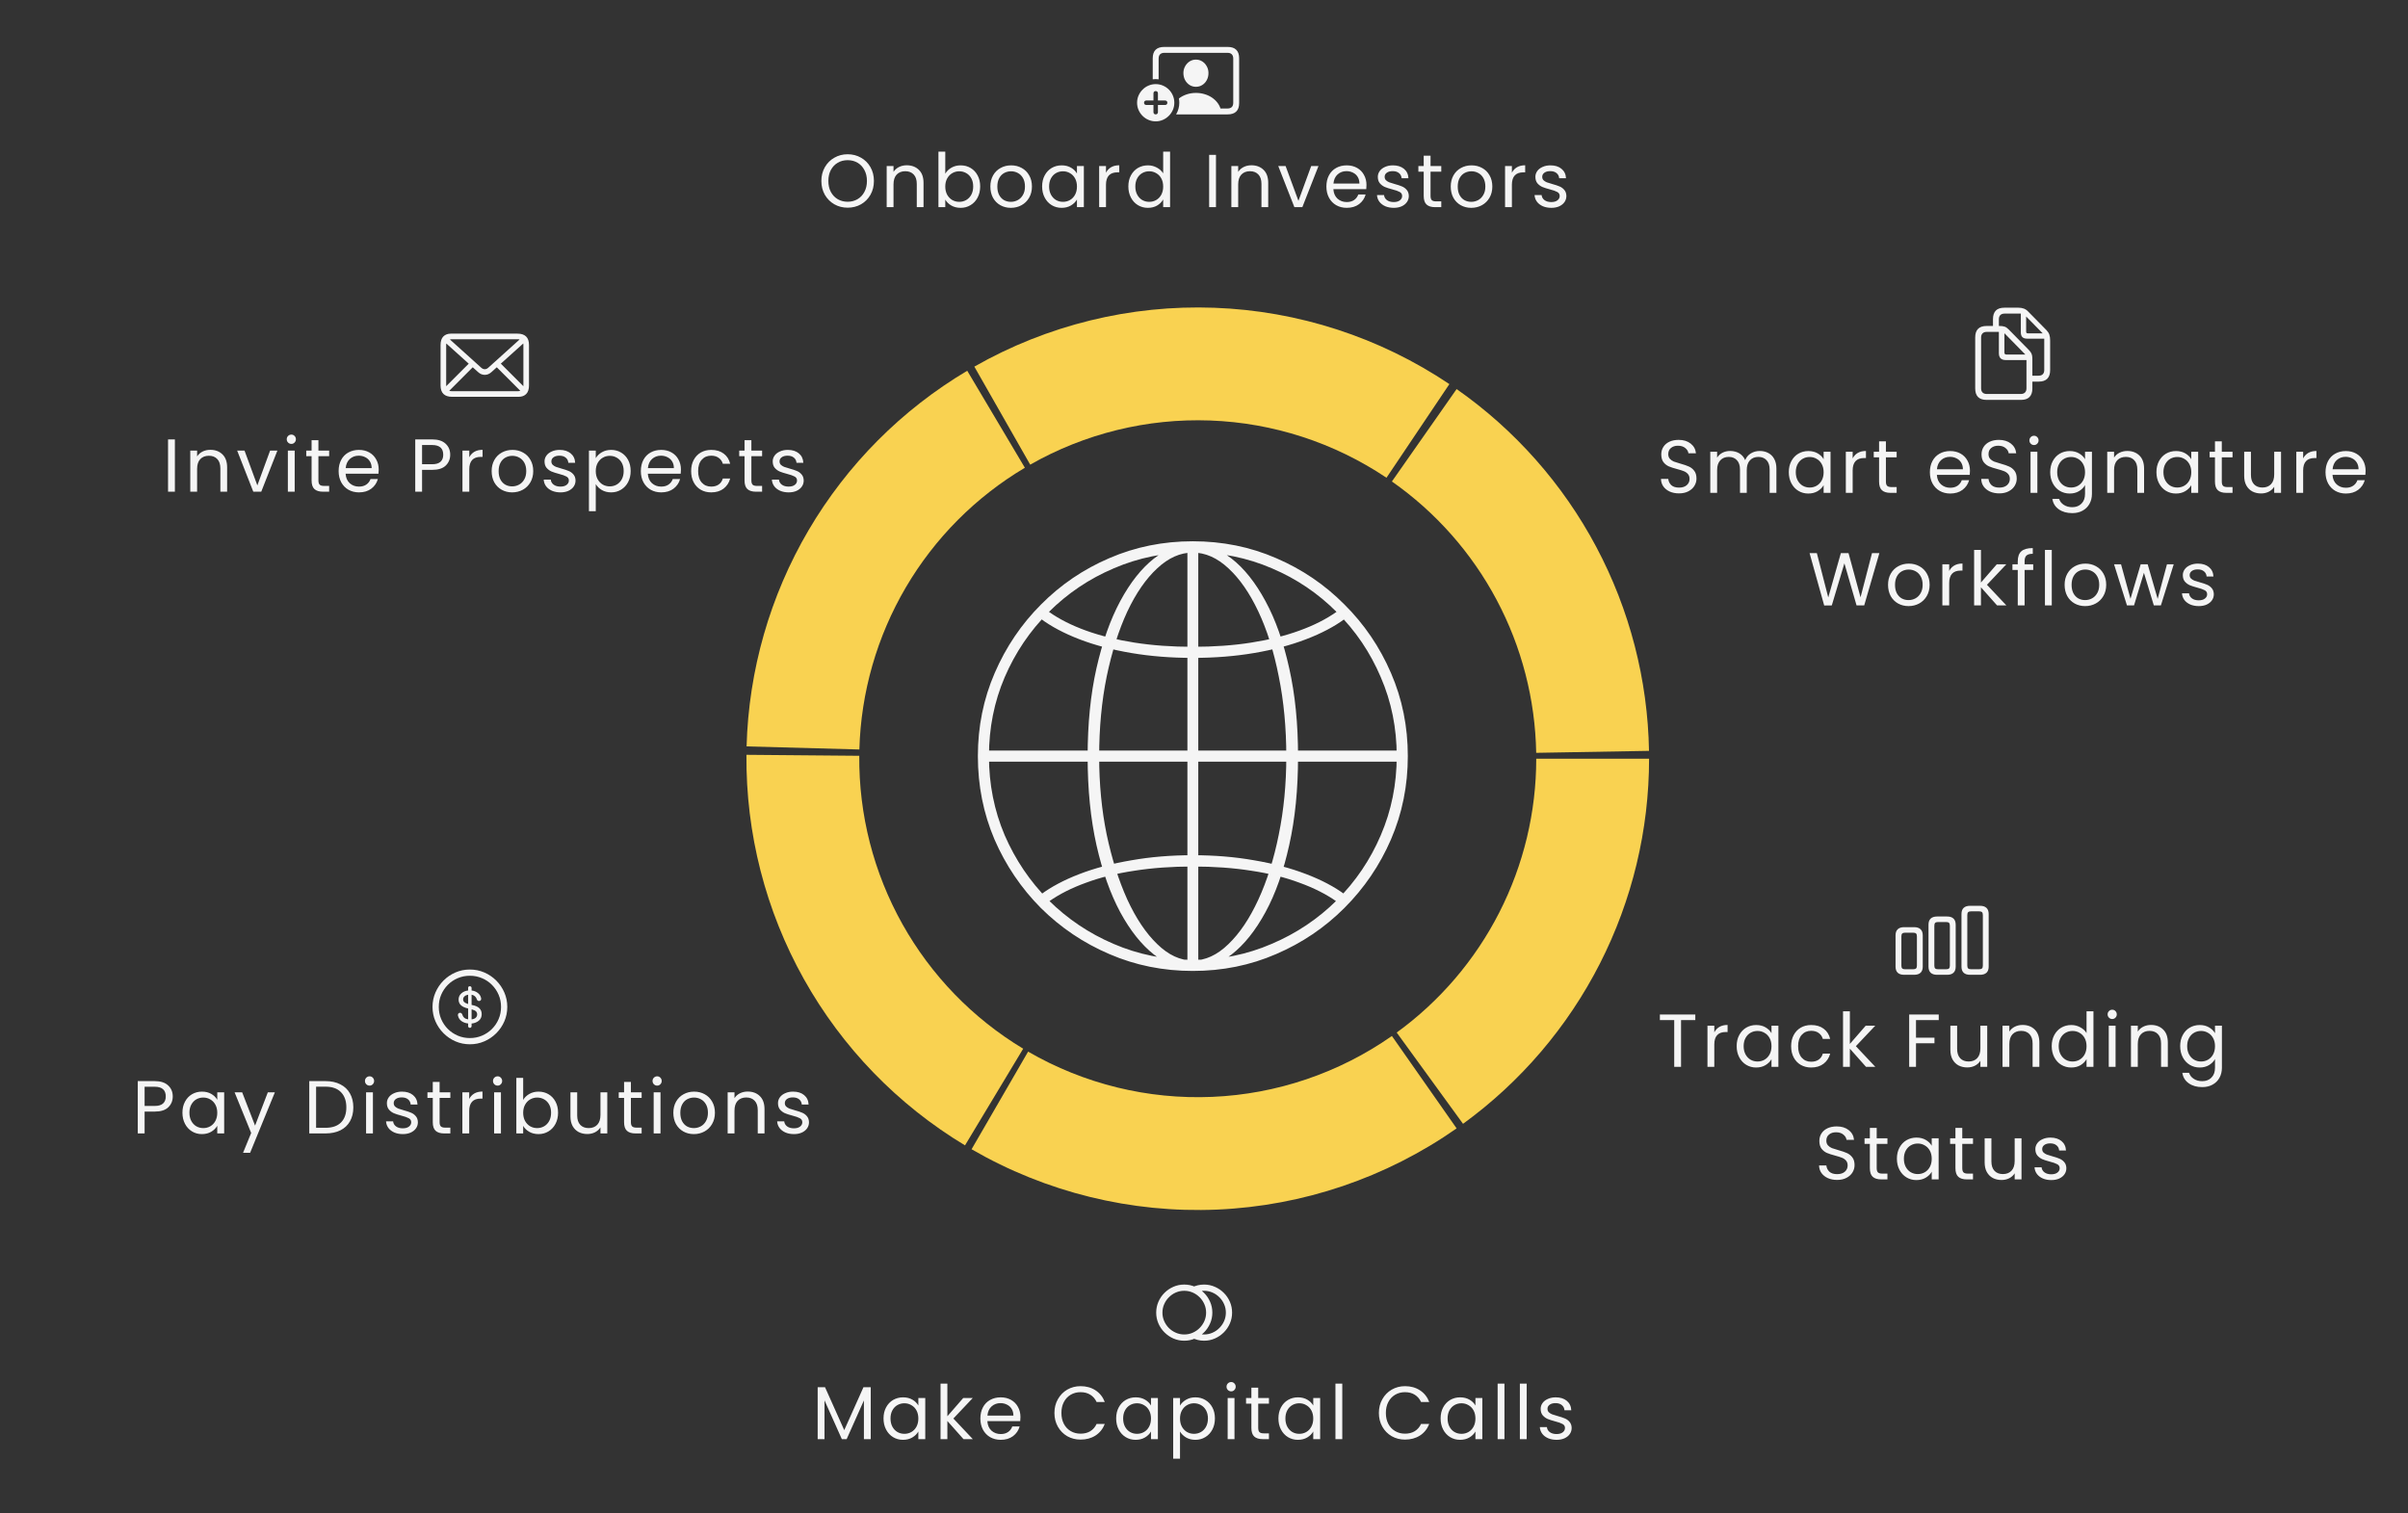
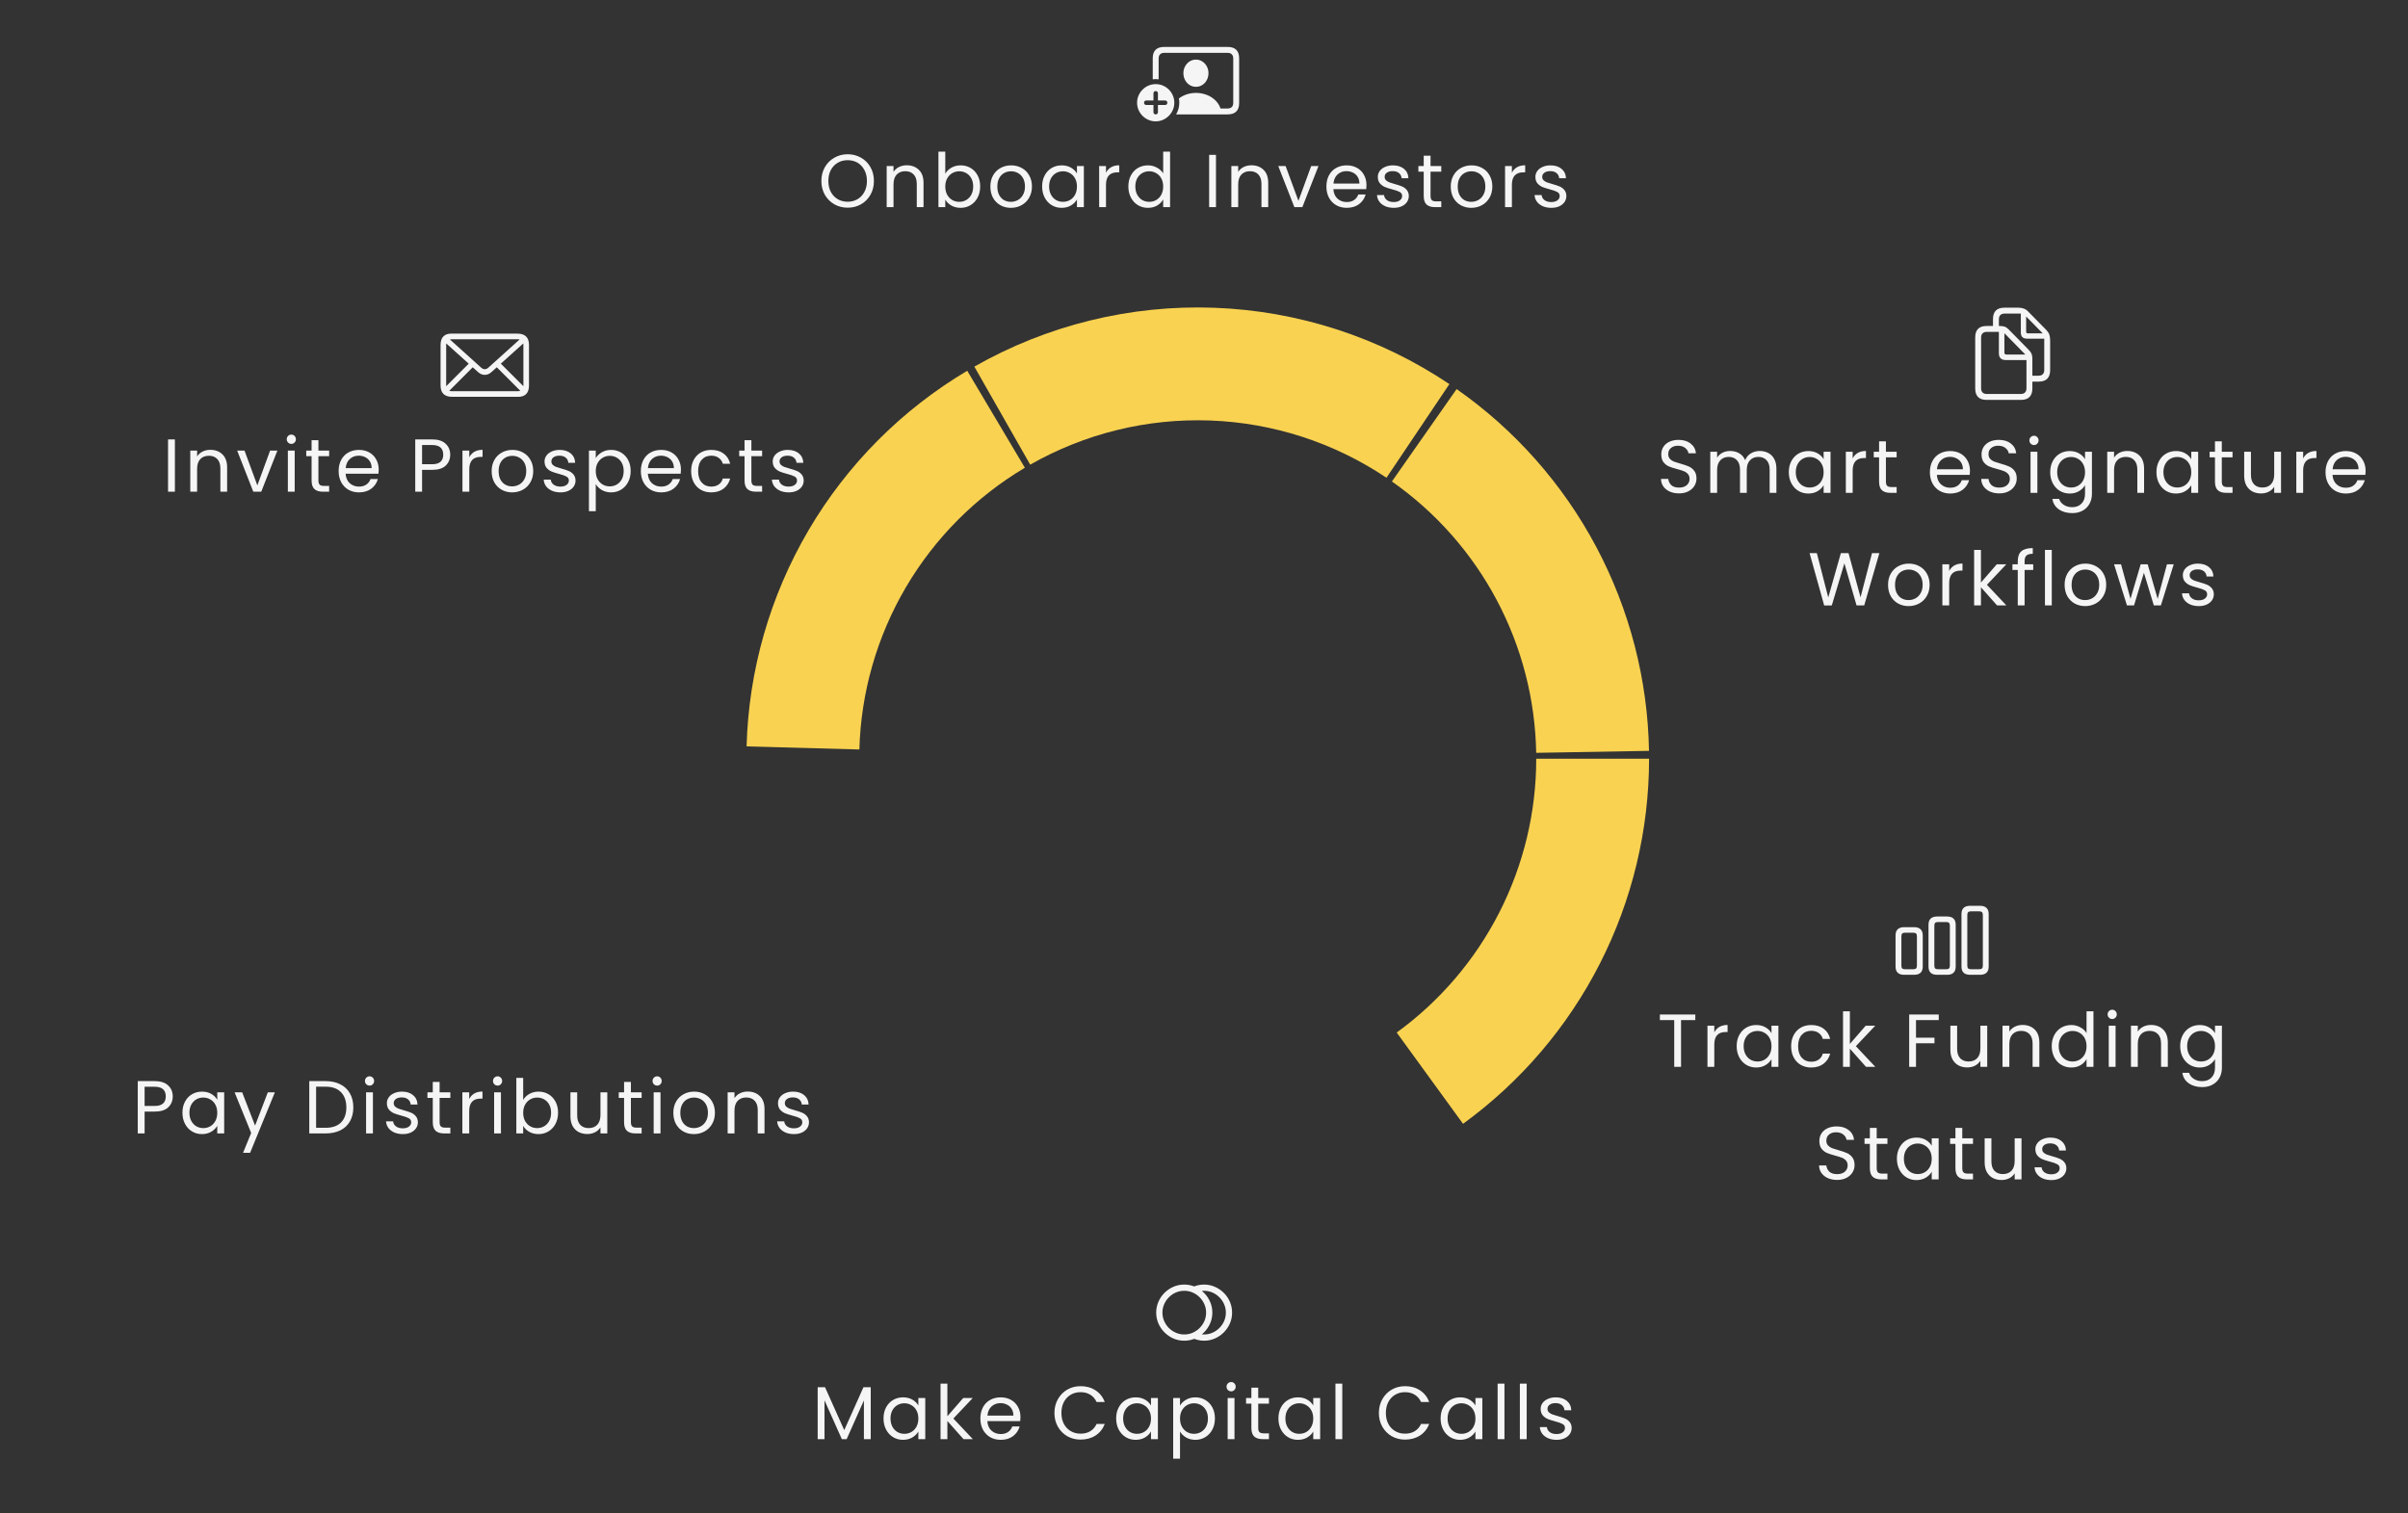
<svg xmlns="http://www.w3.org/2000/svg" width="385" height="242" viewBox="0 0 385 242" fill="none">
  <rect x="0" y="0" width="385" height="242" fill="#333333" stroke="none" />
-   <path d="M154.288 183.148C143.536 176.676 134.657 167.512 128.529 156.559C122.4 145.607 119.235 133.246 119.344 120.696L137.383 120.853C137.301 130.265 139.676 139.536 144.272 147.75C148.868 155.965 155.527 162.838 163.591 167.692L154.288 183.148Z" fill="#F9D251" />
-   <path d="M232.889 180.434C221.624 188.322 208.34 192.827 194.6 193.418C180.861 194.009 167.239 190.661 155.338 183.77L164.378 168.158C173.304 173.327 183.521 175.838 193.825 175.394C204.13 174.951 214.093 171.573 222.542 165.657L232.889 180.434Z" fill="#F9D251" />
  <path d="M263.66 121.323C263.66 132.71 260.965 143.936 255.795 154.083C250.625 164.229 243.127 173.008 233.914 179.702L223.31 165.107C230.22 160.087 235.843 153.502 239.721 145.893C243.598 138.283 245.62 129.863 245.62 121.323H263.66Z" fill="#F9D251" />
  <path d="M119.366 119.352C119.699 107.175 123.109 95.282 129.278 84.779C135.447 74.276 144.174 65.506 154.646 59.285L163.86 74.795C156.005 79.46 149.46 86.038 144.833 93.915C140.206 101.793 137.649 110.713 137.399 119.845L119.366 119.352Z" fill="#F9D251" />
  <path d="M232.889 62.214C242.218 68.745 249.868 77.392 255.214 87.447C260.56 97.501 263.451 108.679 263.649 120.065L245.612 120.38C245.463 111.84 243.295 103.457 239.285 95.916C235.276 88.375 229.538 81.89 222.542 76.991L232.889 62.214Z" fill="#F9D251" />
  <path d="M155.782 58.624C167.448 51.978 180.737 48.718 194.155 49.212C207.573 49.706 220.586 53.933 231.733 61.419L221.675 76.395C213.315 70.781 203.555 67.61 193.492 67.24C183.428 66.87 173.461 69.314 164.712 74.299L155.782 58.624Z" fill="#F9D251" />
  <path d="M72.279 63.451C71.67 63.451 71.211 63.299 70.902 62.994C70.594 62.69 70.439 62.236 70.439 61.635V55.166C70.439 54.56 70.586 54.107 70.879 53.807C71.172 53.502 71.58 53.35 72.103 53.35H82.738C83.348 53.35 83.807 53.502 84.115 53.807C84.424 54.107 84.578 54.56 84.578 55.166V61.635C84.578 62.236 84.432 62.69 84.139 62.994C83.846 63.299 83.438 63.451 82.914 63.451H72.279ZM72.244 62.555H82.768C83.061 62.555 83.285 62.477 83.441 62.32C83.602 62.164 83.682 61.935 83.682 61.635V55.166C83.682 54.865 83.602 54.637 83.441 54.48C83.285 54.324 83.061 54.246 82.768 54.246H72.244C71.955 54.246 71.731 54.324 71.57 54.48C71.414 54.637 71.336 54.863 71.336 55.16V61.629C71.336 61.934 71.414 62.164 71.57 62.32C71.731 62.477 71.955 62.555 72.244 62.555ZM77.506 59.941C77.318 59.941 77.135 59.906 76.955 59.836C76.775 59.762 76.602 59.648 76.434 59.496L70.92 54.533L71.529 53.918L76.943 58.799C77.123 58.959 77.311 59.039 77.506 59.039C77.705 59.039 77.893 58.959 78.068 58.799L83.482 53.918L84.092 54.533L78.578 59.496C78.41 59.648 78.236 59.762 78.057 59.836C77.877 59.906 77.693 59.941 77.506 59.941ZM71.617 62.701L71.008 62.086L75.168 57.926L75.777 58.535L71.617 62.701ZM83.406 62.707L79.234 58.535L79.85 57.926L84.016 62.092L83.406 62.707Z" fill="#F5F5F5" />
  <path d="M27.961 70.261V78.625H26.869V70.261H27.961ZM33.626 71.929C34.426 71.929 35.074 72.173 35.57 72.661C36.066 73.141 36.314 73.837 36.314 74.749V78.625H35.234V74.905C35.234 74.249 35.07 73.749 34.742 73.405C34.414 73.053 33.966 72.877 33.398 72.877C32.822 72.877 32.362 73.057 32.018 73.417C31.682 73.777 31.514 74.301 31.514 74.989V78.625H30.422V72.049H31.514V72.985C31.73 72.649 32.022 72.389 32.39 72.205C32.766 72.021 33.178 71.929 33.626 71.929ZM41.146 77.617L43.186 72.049H44.35L41.77 78.625H40.498L37.918 72.049H39.094L41.146 77.617ZM46.589 70.981C46.381 70.981 46.205 70.909 46.061 70.765C45.917 70.621 45.845 70.445 45.845 70.237C45.845 70.029 45.917 69.853 46.061 69.709C46.205 69.565 46.381 69.493 46.589 69.493C46.789 69.493 46.957 69.565 47.093 69.709C47.237 69.853 47.309 70.029 47.309 70.237C47.309 70.445 47.237 70.621 47.093 70.765C46.957 70.909 46.789 70.981 46.589 70.981ZM47.117 72.049V78.625H46.025V72.049H47.117ZM50.91 72.949V76.825C50.91 77.145 50.978 77.373 51.114 77.509C51.25 77.637 51.486 77.701 51.822 77.701H52.626V78.625H51.642C51.034 78.625 50.578 78.485 50.274 78.205C49.97 77.925 49.818 77.465 49.818 76.825V72.949H48.966V72.049H49.818V70.393H50.91V72.049H52.626V72.949H50.91ZM60.549 75.085C60.549 75.293 60.537 75.513 60.513 75.745H55.257C55.297 76.393 55.517 76.901 55.917 77.269C56.325 77.629 56.817 77.809 57.393 77.809C57.865 77.809 58.257 77.701 58.569 77.485C58.889 77.261 59.113 76.965 59.241 76.597H60.417C60.241 77.229 59.889 77.745 59.361 78.145C58.833 78.537 58.177 78.733 57.393 78.733C56.769 78.733 56.209 78.593 55.713 78.313C55.225 78.033 54.841 77.637 54.561 77.125C54.281 76.605 54.141 76.005 54.141 75.325C54.141 74.645 54.277 74.049 54.549 73.537C54.821 73.025 55.201 72.633 55.689 72.361C56.185 72.081 56.753 71.941 57.393 71.941C58.017 71.941 58.569 72.077 59.049 72.349C59.529 72.621 59.897 72.997 60.153 73.477C60.417 73.949 60.549 74.485 60.549 75.085ZM59.421 74.857C59.421 74.441 59.329 74.085 59.145 73.789C58.961 73.485 58.709 73.257 58.389 73.105C58.077 72.945 57.729 72.865 57.345 72.865C56.793 72.865 56.321 73.041 55.929 73.393C55.545 73.745 55.325 74.233 55.269 74.857H59.421ZM71.982 72.709C71.982 73.405 71.742 73.985 71.262 74.449C70.79 74.905 70.066 75.133 69.09 75.133H67.482V78.625H66.39V70.261H69.09C70.034 70.261 70.75 70.489 71.238 70.945C71.734 71.401 71.982 71.989 71.982 72.709ZM69.09 74.233C69.698 74.233 70.146 74.101 70.434 73.837C70.722 73.573 70.866 73.197 70.866 72.709C70.866 71.677 70.274 71.161 69.09 71.161H67.482V74.233H69.09ZM75.031 73.117C75.223 72.741 75.495 72.449 75.847 72.241C76.207 72.033 76.643 71.929 77.155 71.929V73.057H76.867C75.643 73.057 75.031 73.721 75.031 75.049V78.625H73.939V72.049H75.031V73.117ZM81.883 78.733C81.267 78.733 80.707 78.593 80.203 78.313C79.707 78.033 79.315 77.637 79.027 77.125C78.747 76.605 78.607 76.005 78.607 75.325C78.607 74.653 78.751 74.061 79.039 73.549C79.335 73.029 79.735 72.633 80.239 72.361C80.743 72.081 81.307 71.941 81.931 71.941C82.555 71.941 83.119 72.081 83.623 72.361C84.127 72.633 84.523 73.025 84.811 73.537C85.107 74.049 85.255 74.645 85.255 75.325C85.255 76.005 85.103 76.605 84.799 77.125C84.503 77.637 84.099 78.033 83.587 78.313C83.075 78.593 82.507 78.733 81.883 78.733ZM81.883 77.773C82.275 77.773 82.643 77.681 82.987 77.497C83.331 77.313 83.607 77.037 83.815 76.669C84.031 76.301 84.139 75.853 84.139 75.325C84.139 74.797 84.035 74.349 83.827 73.981C83.619 73.613 83.347 73.341 83.011 73.165C82.675 72.981 82.311 72.889 81.919 72.889C81.519 72.889 81.151 72.981 80.815 73.165C80.487 73.341 80.223 73.613 80.023 73.981C79.823 74.349 79.723 74.797 79.723 75.325C79.723 75.861 79.819 76.313 80.011 76.681C80.211 77.049 80.475 77.325 80.803 77.509C81.131 77.685 81.491 77.773 81.883 77.773ZM89.619 78.733C89.115 78.733 88.663 78.649 88.263 78.481C87.863 78.305 87.547 78.065 87.315 77.761C87.083 77.449 86.955 77.093 86.931 76.693H88.059C88.091 77.021 88.243 77.289 88.515 77.497C88.795 77.705 89.159 77.809 89.607 77.809C90.023 77.809 90.351 77.717 90.591 77.533C90.831 77.349 90.951 77.117 90.951 76.837C90.951 76.549 90.823 76.337 90.567 76.201C90.311 76.057 89.915 75.917 89.379 75.781C88.891 75.653 88.491 75.525 88.179 75.397C87.875 75.261 87.611 75.065 87.387 74.809C87.171 74.545 87.063 74.201 87.063 73.777C87.063 73.441 87.163 73.133 87.363 72.853C87.563 72.573 87.847 72.353 88.215 72.193C88.583 72.025 89.003 71.941 89.475 71.941C90.203 71.941 90.791 72.125 91.239 72.493C91.687 72.861 91.927 73.365 91.959 74.005H90.867C90.843 73.661 90.703 73.385 90.447 73.177C90.199 72.969 89.863 72.865 89.439 72.865C89.047 72.865 88.735 72.949 88.503 73.117C88.271 73.285 88.155 73.505 88.155 73.777C88.155 73.993 88.223 74.173 88.359 74.317C88.503 74.453 88.679 74.565 88.887 74.653C89.103 74.733 89.399 74.825 89.775 74.929C90.247 75.057 90.631 75.185 90.927 75.313C91.223 75.433 91.475 75.617 91.683 75.865C91.899 76.113 92.011 76.437 92.019 76.837C92.019 77.197 91.919 77.521 91.719 77.809C91.519 78.097 91.235 78.325 90.867 78.493C90.507 78.653 90.091 78.733 89.619 78.733ZM95.253 73.261C95.469 72.885 95.789 72.573 96.213 72.325C96.645 72.069 97.145 71.941 97.713 71.941C98.297 71.941 98.825 72.081 99.297 72.361C99.777 72.641 100.153 73.037 100.425 73.549C100.697 74.053 100.833 74.641 100.833 75.313C100.833 75.977 100.697 76.569 100.425 77.089C100.153 77.609 99.777 78.013 99.297 78.301C98.825 78.589 98.297 78.733 97.713 78.733C97.153 78.733 96.657 78.609 96.225 78.361C95.801 78.105 95.477 77.789 95.253 77.413V81.745H94.161V72.049H95.253V73.261ZM99.717 75.313C99.717 74.817 99.617 74.385 99.417 74.017C99.217 73.649 98.945 73.369 98.601 73.177C98.265 72.985 97.893 72.889 97.485 72.889C97.085 72.889 96.713 72.989 96.369 73.189C96.033 73.381 95.761 73.665 95.553 74.041C95.353 74.409 95.253 74.837 95.253 75.325C95.253 75.821 95.353 76.257 95.553 76.633C95.761 77.001 96.033 77.285 96.369 77.485C96.713 77.677 97.085 77.773 97.485 77.773C97.893 77.773 98.265 77.677 98.601 77.485C98.945 77.285 99.217 77.001 99.417 76.633C99.617 76.257 99.717 75.817 99.717 75.313ZM108.87 75.085C108.87 75.293 108.858 75.513 108.834 75.745H103.578C103.618 76.393 103.838 76.901 104.238 77.269C104.646 77.629 105.138 77.809 105.714 77.809C106.186 77.809 106.578 77.701 106.89 77.485C107.21 77.261 107.434 76.965 107.562 76.597H108.738C108.562 77.229 108.21 77.745 107.682 78.145C107.154 78.537 106.498 78.733 105.714 78.733C105.09 78.733 104.53 78.593 104.034 78.313C103.546 78.033 103.162 77.637 102.882 77.125C102.602 76.605 102.462 76.005 102.462 75.325C102.462 74.645 102.598 74.049 102.87 73.537C103.142 73.025 103.522 72.633 104.01 72.361C104.506 72.081 105.074 71.941 105.714 71.941C106.338 71.941 106.89 72.077 107.37 72.349C107.85 72.621 108.218 72.997 108.474 73.477C108.738 73.949 108.87 74.485 108.87 75.085ZM107.742 74.857C107.742 74.441 107.65 74.085 107.466 73.789C107.282 73.485 107.03 73.257 106.71 73.105C106.398 72.945 106.05 72.865 105.666 72.865C105.114 72.865 104.642 73.041 104.25 73.393C103.866 73.745 103.646 74.233 103.59 74.857H107.742ZM110.504 75.325C110.504 74.645 110.64 74.053 110.912 73.549C111.184 73.037 111.56 72.641 112.04 72.361C112.528 72.081 113.084 71.941 113.708 71.941C114.516 71.941 115.18 72.137 115.7 72.529C116.228 72.921 116.576 73.465 116.744 74.161H115.568C115.456 73.761 115.236 73.445 114.908 73.213C114.588 72.981 114.188 72.865 113.708 72.865C113.084 72.865 112.58 73.081 112.196 73.513C111.812 73.937 111.62 74.541 111.62 75.325C111.62 76.117 111.812 76.729 112.196 77.161C112.58 77.593 113.084 77.809 113.708 77.809C114.188 77.809 114.588 77.697 114.908 77.473C115.228 77.249 115.448 76.929 115.568 76.513H116.744C116.568 77.185 116.216 77.725 115.688 78.133C115.16 78.533 114.5 78.733 113.708 78.733C113.084 78.733 112.528 78.593 112.04 78.313C111.56 78.033 111.184 77.637 110.912 77.125C110.64 76.613 110.504 76.013 110.504 75.325ZM120.133 72.949V76.825C120.133 77.145 120.201 77.373 120.337 77.509C120.473 77.637 120.709 77.701 121.045 77.701H121.849V78.625H120.865C120.257 78.625 119.801 78.485 119.497 78.205C119.193 77.925 119.041 77.465 119.041 76.825V72.949H118.189V72.049H119.041V70.393H120.133V72.049H121.849V72.949H120.133ZM126.1 78.733C125.596 78.733 125.144 78.649 124.744 78.481C124.344 78.305 124.028 78.065 123.796 77.761C123.564 77.449 123.436 77.093 123.412 76.693H124.54C124.572 77.021 124.724 77.289 124.996 77.497C125.276 77.705 125.64 77.809 126.088 77.809C126.504 77.809 126.832 77.717 127.072 77.533C127.312 77.349 127.432 77.117 127.432 76.837C127.432 76.549 127.304 76.337 127.048 76.201C126.792 76.057 126.396 75.917 125.86 75.781C125.372 75.653 124.972 75.525 124.66 75.397C124.356 75.261 124.092 75.065 123.868 74.809C123.652 74.545 123.544 74.201 123.544 73.777C123.544 73.441 123.644 73.133 123.844 72.853C124.044 72.573 124.328 72.353 124.696 72.193C125.064 72.025 125.484 71.941 125.956 71.941C126.684 71.941 127.272 72.125 127.72 72.493C128.168 72.861 128.408 73.365 128.44 74.005H127.348C127.324 73.661 127.184 73.385 126.928 73.177C126.68 72.969 126.344 72.865 125.92 72.865C125.528 72.865 125.216 72.949 124.984 73.117C124.752 73.285 124.636 73.505 124.636 73.777C124.636 73.993 124.704 74.173 124.84 74.317C124.984 74.453 125.16 74.565 125.368 74.653C125.584 74.733 125.88 74.825 126.256 74.929C126.728 75.057 127.112 75.185 127.408 75.313C127.704 75.433 127.956 75.617 128.164 75.865C128.38 76.113 128.492 76.437 128.5 76.837C128.5 77.197 128.4 77.521 128.2 77.809C128 78.097 127.716 78.325 127.348 78.493C126.988 78.653 126.572 78.733 126.1 78.733Z" fill="#F5F5F5" />
  <path d="M191.211 13.879C190.84 13.879 190.502 13.783 190.197 13.592C189.896 13.4 189.656 13.139 189.477 12.807C189.297 12.475 189.207 12.1 189.207 11.682C189.207 11.291 189.297 10.934 189.477 10.609C189.656 10.281 189.896 10.02 190.197 9.824C190.502 9.629 190.84 9.531 191.211 9.531C191.586 9.531 191.924 9.629 192.225 9.824C192.529 10.02 192.77 10.281 192.945 10.609C193.125 10.934 193.215 11.291 193.215 11.682C193.215 12.1 193.125 12.475 192.945 12.807C192.77 13.139 192.529 13.4 192.225 13.592C191.924 13.783 191.586 13.879 191.211 13.879ZM196.279 18.291H188.041C188.205 18.018 188.33 17.723 188.416 17.406C188.506 17.09 188.551 16.764 188.551 16.428C188.551 16.311 188.545 16.197 188.533 16.088C188.521 15.975 188.506 15.861 188.486 15.748C188.834 15.475 189.242 15.258 189.711 15.098C190.18 14.938 190.68 14.857 191.211 14.857C191.684 14.857 192.131 14.92 192.553 15.045C192.979 15.166 193.363 15.338 193.707 15.56C194.051 15.783 194.346 16.047 194.592 16.352C194.838 16.656 195.02 16.988 195.137 17.348H196.268C196.561 17.348 196.785 17.271 196.941 17.119C197.098 16.963 197.176 16.732 197.176 16.428V9.373C197.176 9.068 197.098 8.838 196.941 8.682C196.785 8.525 196.561 8.447 196.268 8.447H186.154C185.865 8.447 185.641 8.525 185.48 8.682C185.324 8.838 185.246 9.068 185.246 9.373V12.684C185.082 12.66 184.924 12.648 184.771 12.648C184.623 12.648 184.467 12.66 184.303 12.684V9.32C184.303 8.719 184.455 8.266 184.76 7.961C185.068 7.656 185.529 7.504 186.143 7.504H196.279C196.893 7.504 197.352 7.656 197.656 7.961C197.965 8.262 198.119 8.715 198.119 9.32V16.48C198.119 17.082 197.965 17.533 197.656 17.834C197.352 18.139 196.893 18.291 196.279 18.291ZM184.777 19.404C184.371 19.404 183.988 19.326 183.629 19.17C183.27 19.018 182.953 18.805 182.68 18.531C182.406 18.258 182.191 17.941 182.035 17.582C181.879 17.223 181.801 16.838 181.801 16.428C181.801 16.018 181.879 15.635 182.035 15.279C182.191 14.92 182.406 14.604 182.68 14.33C182.953 14.053 183.27 13.838 183.629 13.685C183.988 13.529 184.371 13.451 184.777 13.451C185.188 13.451 185.572 13.529 185.932 13.685C186.291 13.838 186.607 14.051 186.881 14.324C187.154 14.598 187.367 14.914 187.52 15.273C187.676 15.633 187.754 16.018 187.754 16.428C187.754 16.834 187.676 17.217 187.52 17.576C187.363 17.936 187.146 18.252 186.869 18.525C186.596 18.799 186.279 19.014 185.92 19.17C185.561 19.326 185.18 19.404 184.777 19.404ZM184.777 18.291C184.887 18.291 184.973 18.258 185.035 18.191C185.102 18.125 185.135 18.039 185.135 17.934V16.785H186.283C186.389 16.785 186.475 16.754 186.541 16.691C186.607 16.625 186.641 16.537 186.641 16.428C186.641 16.318 186.607 16.232 186.541 16.17C186.475 16.104 186.389 16.07 186.283 16.07H185.135V14.922C185.135 14.816 185.102 14.73 185.035 14.664C184.973 14.598 184.887 14.565 184.777 14.565C184.668 14.565 184.58 14.598 184.514 14.664C184.451 14.73 184.42 14.816 184.42 14.922V16.07H183.271C183.166 16.07 183.08 16.104 183.014 16.17C182.947 16.232 182.914 16.318 182.914 16.428C182.914 16.537 182.947 16.625 183.014 16.691C183.08 16.754 183.166 16.785 183.271 16.785H184.42V17.934C184.42 18.039 184.451 18.125 184.514 18.191C184.58 18.258 184.668 18.291 184.777 18.291Z" fill="#F5F5F5" />
  <path d="M135.525 33.209C134.749 33.209 134.041 33.029 133.401 32.669C132.761 32.301 132.253 31.793 131.877 31.145C131.509 30.489 131.325 29.753 131.325 28.937C131.325 28.121 131.509 27.389 131.877 26.741C132.253 26.085 132.761 25.577 133.401 25.217C134.041 24.849 134.749 24.665 135.525 24.665C136.309 24.665 137.021 24.849 137.661 25.217C138.301 25.577 138.805 26.081 139.173 26.729C139.541 27.377 139.725 28.113 139.725 28.937C139.725 29.761 139.541 30.497 139.173 31.145C138.805 31.793 138.301 32.301 137.661 32.669C137.021 33.029 136.309 33.209 135.525 33.209ZM135.525 32.261C136.109 32.261 136.633 32.125 137.097 31.853C137.569 31.581 137.937 31.193 138.201 30.689C138.473 30.185 138.609 29.601 138.609 28.937C138.609 28.265 138.473 27.681 138.201 27.185C137.937 26.681 137.573 26.293 137.109 26.021C136.645 25.749 136.117 25.613 135.525 25.613C134.933 25.613 134.405 25.749 133.941 26.021C133.477 26.293 133.109 26.681 132.837 27.185C132.573 27.681 132.441 28.265 132.441 28.937C132.441 29.601 132.573 30.185 132.837 30.689C133.109 31.193 133.477 31.581 133.941 31.853C134.413 32.125 134.941 32.261 135.525 32.261ZM144.97 26.429C145.77 26.429 146.418 26.673 146.914 27.161C147.41 27.641 147.658 28.337 147.658 29.249V33.125H146.578V29.405C146.578 28.749 146.414 28.249 146.086 27.905C145.758 27.553 145.31 27.377 144.742 27.377C144.166 27.377 143.706 27.557 143.362 27.917C143.026 28.277 142.858 28.801 142.858 29.489V33.125H141.766V26.549H142.858V27.485C143.074 27.149 143.366 26.889 143.734 26.705C144.11 26.521 144.522 26.429 144.97 26.429ZM151.134 27.773C151.358 27.381 151.686 27.061 152.118 26.813C152.55 26.565 153.042 26.441 153.594 26.441C154.186 26.441 154.718 26.581 155.19 26.861C155.662 27.141 156.034 27.537 156.306 28.049C156.578 28.553 156.714 29.141 156.714 29.813C156.714 30.477 156.578 31.069 156.306 31.589C156.034 32.109 155.658 32.513 155.178 32.801C154.706 33.089 154.178 33.233 153.594 33.233C153.026 33.233 152.526 33.109 152.094 32.861C151.67 32.613 151.35 32.297 151.134 31.913V33.125H150.042V24.245H151.134V27.773ZM155.598 29.813C155.598 29.317 155.498 28.885 155.298 28.517C155.098 28.149 154.826 27.869 154.482 27.677C154.146 27.485 153.774 27.389 153.366 27.389C152.966 27.389 152.594 27.489 152.25 27.689C151.914 27.881 151.642 28.165 151.434 28.541C151.234 28.909 151.134 29.337 151.134 29.825C151.134 30.321 151.234 30.757 151.434 31.133C151.642 31.501 151.914 31.785 152.25 31.985C152.594 32.177 152.966 32.273 153.366 32.273C153.774 32.273 154.146 32.177 154.482 31.985C154.826 31.785 155.098 31.501 155.298 31.133C155.498 30.757 155.598 30.317 155.598 29.813ZM161.619 33.233C161.003 33.233 160.443 33.093 159.939 32.813C159.443 32.533 159.051 32.137 158.763 31.625C158.483 31.105 158.343 30.505 158.343 29.825C158.343 29.153 158.487 28.561 158.775 28.049C159.071 27.529 159.471 27.133 159.975 26.861C160.479 26.581 161.043 26.441 161.667 26.441C162.291 26.441 162.855 26.581 163.359 26.861C163.863 27.133 164.259 27.525 164.547 28.037C164.843 28.549 164.991 29.145 164.991 29.825C164.991 30.505 164.839 31.105 164.535 31.625C164.239 32.137 163.835 32.533 163.323 32.813C162.811 33.093 162.243 33.233 161.619 33.233ZM161.619 32.273C162.011 32.273 162.379 32.181 162.723 31.997C163.067 31.813 163.343 31.537 163.551 31.169C163.767 30.801 163.875 30.353 163.875 29.825C163.875 29.297 163.771 28.849 163.563 28.481C163.355 28.113 163.083 27.841 162.747 27.665C162.411 27.481 162.047 27.389 161.655 27.389C161.255 27.389 160.887 27.481 160.551 27.665C160.223 27.841 159.959 28.113 159.759 28.481C159.559 28.849 159.459 29.297 159.459 29.825C159.459 30.361 159.555 30.813 159.747 31.181C159.947 31.549 160.211 31.825 160.539 32.009C160.867 32.185 161.227 32.273 161.619 32.273ZM166.619 29.813C166.619 29.141 166.755 28.553 167.027 28.049C167.299 27.537 167.671 27.141 168.143 26.861C168.623 26.581 169.155 26.441 169.739 26.441C170.315 26.441 170.815 26.565 171.239 26.813C171.663 27.061 171.979 27.373 172.187 27.749V26.549H173.291V33.125H172.187V31.901C171.971 32.285 171.647 32.605 171.215 32.861C170.791 33.109 170.295 33.233 169.727 33.233C169.143 33.233 168.615 33.089 168.143 32.801C167.671 32.513 167.299 32.109 167.027 31.589C166.755 31.069 166.619 30.477 166.619 29.813ZM172.187 29.825C172.187 29.329 172.087 28.897 171.887 28.529C171.687 28.161 171.415 27.881 171.071 27.689C170.735 27.489 170.363 27.389 169.955 27.389C169.547 27.389 169.175 27.485 168.839 27.677C168.503 27.869 168.235 28.149 168.035 28.517C167.835 28.885 167.735 29.317 167.735 29.813C167.735 30.317 167.835 30.757 168.035 31.133C168.235 31.501 168.503 31.785 168.839 31.985C169.175 32.177 169.547 32.273 169.955 32.273C170.363 32.273 170.735 32.177 171.071 31.985C171.415 31.785 171.687 31.501 171.887 31.133C172.087 30.757 172.187 30.321 172.187 29.825ZM176.829 27.617C177.021 27.241 177.293 26.949 177.645 26.741C178.005 26.533 178.441 26.429 178.953 26.429V27.557H178.665C177.441 27.557 176.829 28.221 176.829 29.549V33.125H175.737V26.549H176.829V27.617ZM180.405 29.813C180.405 29.141 180.541 28.553 180.813 28.049C181.085 27.537 181.457 27.141 181.929 26.861C182.409 26.581 182.945 26.441 183.537 26.441C184.049 26.441 184.525 26.561 184.965 26.801C185.405 27.033 185.741 27.341 185.973 27.725V24.245H187.077V33.125H185.973V31.889C185.757 32.281 185.437 32.605 185.013 32.861C184.589 33.109 184.093 33.233 183.525 33.233C182.941 33.233 182.409 33.089 181.929 32.801C181.457 32.513 181.085 32.109 180.813 31.589C180.541 31.069 180.405 30.477 180.405 29.813ZM185.973 29.825C185.973 29.329 185.873 28.897 185.673 28.529C185.473 28.161 185.201 27.881 184.857 27.689C184.521 27.489 184.149 27.389 183.741 27.389C183.333 27.389 182.961 27.485 182.625 27.677C182.289 27.869 182.021 28.149 181.821 28.517C181.621 28.885 181.521 29.317 181.521 29.813C181.521 30.317 181.621 30.757 181.821 31.133C182.021 31.501 182.289 31.785 182.625 31.985C182.961 32.177 183.333 32.273 183.741 32.273C184.149 32.273 184.521 32.177 184.857 31.985C185.201 31.785 185.473 31.501 185.673 31.133C185.873 30.757 185.973 30.321 185.973 29.825ZM194.414 24.761V33.125H193.322V24.761H194.414ZM200.079 26.429C200.879 26.429 201.527 26.673 202.023 27.161C202.519 27.641 202.767 28.337 202.767 29.249V33.125H201.687V29.405C201.687 28.749 201.523 28.249 201.195 27.905C200.867 27.553 200.419 27.377 199.851 27.377C199.275 27.377 198.815 27.557 198.471 27.917C198.135 28.277 197.967 28.801 197.967 29.489V33.125H196.875V26.549H197.967V27.485C198.183 27.149 198.475 26.889 198.843 26.705C199.219 26.521 199.631 26.429 200.079 26.429ZM207.599 32.117L209.639 26.549H210.803L208.223 33.125H206.951L204.371 26.549H205.547L207.599 32.117ZM218.477 29.585C218.477 29.793 218.465 30.013 218.441 30.245H213.185C213.225 30.893 213.445 31.401 213.845 31.769C214.253 32.129 214.745 32.309 215.321 32.309C215.793 32.309 216.185 32.201 216.497 31.985C216.817 31.761 217.041 31.465 217.169 31.097H218.345C218.169 31.729 217.817 32.245 217.289 32.645C216.761 33.037 216.105 33.233 215.321 33.233C214.697 33.233 214.137 33.093 213.641 32.813C213.153 32.533 212.769 32.137 212.489 31.625C212.209 31.105 212.069 30.505 212.069 29.825C212.069 29.145 212.205 28.549 212.477 28.037C212.749 27.525 213.129 27.133 213.617 26.861C214.113 26.581 214.681 26.441 215.321 26.441C215.945 26.441 216.497 26.577 216.977 26.849C217.457 27.121 217.825 27.497 218.081 27.977C218.345 28.449 218.477 28.985 218.477 29.585ZM217.349 29.357C217.349 28.941 217.257 28.585 217.073 28.289C216.889 27.985 216.637 27.757 216.317 27.605C216.005 27.445 215.657 27.365 215.273 27.365C214.721 27.365 214.249 27.541 213.857 27.893C213.473 28.245 213.253 28.733 213.197 29.357H217.349ZM222.847 33.233C222.343 33.233 221.891 33.149 221.491 32.981C221.091 32.805 220.775 32.565 220.543 32.261C220.311 31.949 220.183 31.593 220.159 31.193H221.287C221.319 31.521 221.471 31.789 221.743 31.997C222.023 32.205 222.387 32.309 222.835 32.309C223.251 32.309 223.579 32.217 223.819 32.033C224.059 31.849 224.179 31.617 224.179 31.337C224.179 31.049 224.051 30.837 223.795 30.701C223.539 30.557 223.143 30.417 222.607 30.281C222.119 30.153 221.719 30.025 221.407 29.897C221.103 29.761 220.839 29.565 220.615 29.309C220.399 29.045 220.291 28.701 220.291 28.277C220.291 27.941 220.391 27.633 220.591 27.353C220.791 27.073 221.075 26.853 221.443 26.693C221.811 26.525 222.231 26.441 222.703 26.441C223.431 26.441 224.019 26.625 224.467 26.993C224.915 27.361 225.155 27.865 225.187 28.505H224.095C224.071 28.161 223.931 27.885 223.675 27.677C223.427 27.469 223.091 27.365 222.667 27.365C222.275 27.365 221.963 27.449 221.731 27.617C221.499 27.785 221.383 28.005 221.383 28.277C221.383 28.493 221.451 28.673 221.587 28.817C221.731 28.953 221.907 29.065 222.115 29.153C222.331 29.233 222.627 29.325 223.003 29.429C223.475 29.557 223.859 29.685 224.155 29.813C224.451 29.933 224.703 30.117 224.911 30.365C225.127 30.613 225.239 30.937 225.247 31.337C225.247 31.697 225.147 32.021 224.947 32.309C224.747 32.597 224.463 32.825 224.095 32.993C223.735 33.153 223.319 33.233 222.847 33.233ZM228.72 27.449V31.325C228.72 31.645 228.788 31.873 228.924 32.009C229.06 32.137 229.296 32.201 229.632 32.201H230.436V33.125H229.452C228.844 33.125 228.388 32.985 228.084 32.705C227.78 32.425 227.628 31.965 227.628 31.325V27.449H226.776V26.549H227.628V24.893H228.72V26.549H230.436V27.449H228.72ZM235.227 33.233C234.611 33.233 234.051 33.093 233.547 32.813C233.051 32.533 232.659 32.137 232.371 31.625C232.091 31.105 231.951 30.505 231.951 29.825C231.951 29.153 232.095 28.561 232.383 28.049C232.679 27.529 233.079 27.133 233.583 26.861C234.087 26.581 234.651 26.441 235.275 26.441C235.899 26.441 236.463 26.581 236.967 26.861C237.471 27.133 237.867 27.525 238.155 28.037C238.451 28.549 238.599 29.145 238.599 29.825C238.599 30.505 238.447 31.105 238.143 31.625C237.847 32.137 237.443 32.533 236.931 32.813C236.419 33.093 235.851 33.233 235.227 33.233ZM235.227 32.273C235.619 32.273 235.987 32.181 236.331 31.997C236.675 31.813 236.951 31.537 237.159 31.169C237.375 30.801 237.483 30.353 237.483 29.825C237.483 29.297 237.379 28.849 237.171 28.481C236.963 28.113 236.691 27.841 236.355 27.665C236.019 27.481 235.655 27.389 235.263 27.389C234.863 27.389 234.495 27.481 234.159 27.665C233.831 27.841 233.567 28.113 233.367 28.481C233.167 28.849 233.067 29.297 233.067 29.825C233.067 30.361 233.163 30.813 233.355 31.181C233.555 31.549 233.819 31.825 234.147 32.009C234.475 32.185 234.835 32.273 235.227 32.273ZM241.727 27.617C241.919 27.241 242.191 26.949 242.543 26.741C242.903 26.533 243.339 26.429 243.851 26.429V27.557H243.563C242.339 27.557 241.727 28.221 241.727 29.549V33.125H240.635V26.549H241.727V27.617ZM248.039 33.233C247.535 33.233 247.083 33.149 246.683 32.981C246.283 32.805 245.967 32.565 245.735 32.261C245.503 31.949 245.375 31.593 245.351 31.193H246.479C246.511 31.521 246.663 31.789 246.935 31.997C247.215 32.205 247.579 32.309 248.027 32.309C248.443 32.309 248.771 32.217 249.011 32.033C249.251 31.849 249.371 31.617 249.371 31.337C249.371 31.049 249.243 30.837 248.987 30.701C248.731 30.557 248.335 30.417 247.799 30.281C247.311 30.153 246.911 30.025 246.599 29.897C246.295 29.761 246.031 29.565 245.807 29.309C245.591 29.045 245.483 28.701 245.483 28.277C245.483 27.941 245.583 27.633 245.783 27.353C245.983 27.073 246.267 26.853 246.635 26.693C247.003 26.525 247.423 26.441 247.895 26.441C248.623 26.441 249.211 26.625 249.659 26.993C250.107 27.361 250.347 27.865 250.379 28.505H249.287C249.263 28.161 249.123 27.885 248.867 27.677C248.619 27.469 248.283 27.365 247.859 27.365C247.467 27.365 247.155 27.449 246.923 27.617C246.691 27.785 246.575 28.005 246.575 28.277C246.575 28.493 246.643 28.673 246.779 28.817C246.923 28.953 247.099 29.065 247.307 29.153C247.523 29.233 247.819 29.325 248.195 29.429C248.667 29.557 249.051 29.685 249.347 29.813C249.643 29.933 249.895 30.117 250.103 30.365C250.319 30.613 250.431 30.937 250.439 31.337C250.439 31.697 250.339 32.021 250.139 32.309C249.939 32.597 249.655 32.825 249.287 32.993C248.927 33.153 248.511 33.233 248.039 33.233Z" fill="#F5F5F5" />
  <path d="M318.645 52.447V51.041C318.645 50.432 318.795 49.973 319.096 49.664C319.4 49.355 319.855 49.201 320.461 49.201H322.705C323.021 49.201 323.305 49.246 323.555 49.336C323.805 49.422 324.033 49.572 324.24 49.787L327.199 52.793C327.418 53.02 327.57 53.258 327.656 53.508C327.742 53.758 327.785 54.062 327.785 54.422V59.18C327.785 59.789 327.633 60.248 327.328 60.557C327.027 60.865 326.574 61.02 325.969 61.02H324.762V60.076H325.916C326.221 60.076 326.451 59.998 326.607 59.842C326.764 59.682 326.842 59.455 326.842 59.162V54.152H324.1C323.764 54.152 323.512 54.07 323.344 53.906C323.18 53.742 323.098 53.49 323.098 53.15V50.145H320.508C320.203 50.145 319.973 50.225 319.816 50.385C319.664 50.541 319.588 50.766 319.588 51.059V52.447H318.645ZM323.947 53.01C323.947 53.115 323.969 53.191 324.012 53.238C324.059 53.281 324.133 53.303 324.234 53.303H326.596L323.947 50.607V53.01ZM315.803 62.103V53.965C315.803 53.355 315.953 52.897 316.254 52.588C316.559 52.279 317.014 52.125 317.619 52.125H319.688C320.016 52.125 320.287 52.16 320.502 52.23C320.717 52.301 320.936 52.451 321.158 52.682L324.387 55.969C324.543 56.129 324.66 56.281 324.738 56.426C324.82 56.566 324.875 56.723 324.902 56.895C324.93 57.066 324.943 57.277 324.943 57.527V62.103C324.943 62.713 324.791 63.172 324.486 63.48C324.186 63.789 323.732 63.943 323.127 63.943H317.619C317.014 63.943 316.559 63.789 316.254 63.48C315.953 63.176 315.803 62.717 315.803 62.103ZM316.746 62.086C316.746 62.379 316.822 62.603 316.975 62.76C317.131 62.92 317.359 63 317.66 63H323.08C323.381 63 323.609 62.92 323.766 62.76C323.922 62.603 324 62.379 324 62.086V57.574H320.689C320.326 57.574 320.051 57.482 319.863 57.299C319.68 57.115 319.588 56.838 319.588 56.467V53.068H317.666C317.361 53.068 317.131 53.148 316.975 53.309C316.822 53.465 316.746 53.688 316.746 53.977V62.086ZM320.801 56.69H323.818L320.473 53.285V56.361C320.473 56.478 320.498 56.562 320.549 56.613C320.6 56.664 320.684 56.69 320.801 56.69Z" fill="#F5F5F5" />
  <path d="M268.455 78.893C267.903 78.893 267.407 78.797 266.967 78.605C266.535 78.405 266.195 78.133 265.947 77.789C265.699 77.437 265.571 77.033 265.563 76.577H266.727C266.767 76.969 266.927 77.301 267.207 77.573C267.495 77.837 267.911 77.969 268.455 77.969C268.975 77.969 269.383 77.841 269.679 77.585C269.983 77.321 270.135 76.985 270.135 76.577C270.135 76.257 270.047 75.997 269.871 75.797C269.695 75.597 269.475 75.445 269.211 75.341C268.947 75.237 268.591 75.125 268.143 75.005C267.591 74.861 267.147 74.717 266.811 74.573C266.483 74.429 266.199 74.205 265.959 73.901C265.727 73.589 265.611 73.173 265.611 72.653C265.611 72.197 265.727 71.793 265.959 71.441C266.191 71.089 266.515 70.817 266.931 70.625C267.355 70.433 267.839 70.337 268.383 70.337C269.167 70.337 269.807 70.533 270.303 70.925C270.807 71.317 271.091 71.837 271.155 72.485H269.955C269.915 72.165 269.747 71.885 269.451 71.645C269.155 71.397 268.763 71.273 268.275 71.273C267.819 71.273 267.447 71.393 267.159 71.633C266.871 71.865 266.727 72.193 266.727 72.617C266.727 72.921 266.811 73.169 266.979 73.361C267.155 73.553 267.367 73.701 267.615 73.805C267.871 73.901 268.227 74.013 268.683 74.141C269.235 74.293 269.679 74.445 270.015 74.597C270.351 74.741 270.639 74.969 270.879 75.281C271.119 75.585 271.239 76.001 271.239 76.529C271.239 76.937 271.131 77.321 270.915 77.681C270.699 78.041 270.379 78.333 269.955 78.557C269.531 78.781 269.031 78.893 268.455 78.893ZM281.354 72.113C281.866 72.113 282.322 72.221 282.722 72.437C283.122 72.645 283.438 72.961 283.67 73.385C283.902 73.809 284.018 74.325 284.018 74.933V78.809H282.938V75.089C282.938 74.433 282.774 73.933 282.446 73.589C282.126 73.237 281.69 73.061 281.138 73.061C280.57 73.061 280.118 73.245 279.782 73.613C279.446 73.973 279.278 74.497 279.278 75.185V78.809H278.198V75.089C278.198 74.433 278.034 73.933 277.706 73.589C277.386 73.237 276.95 73.061 276.398 73.061C275.83 73.061 275.378 73.245 275.042 73.613C274.706 73.973 274.538 74.497 274.538 75.185V78.809H273.446V72.233H274.538V73.181C274.754 72.837 275.042 72.573 275.402 72.389C275.77 72.205 276.174 72.113 276.614 72.113C277.166 72.113 277.654 72.237 278.078 72.485C278.502 72.733 278.818 73.097 279.026 73.577C279.21 73.113 279.514 72.753 279.938 72.497C280.362 72.241 280.834 72.113 281.354 72.113ZM286.001 75.497C286.001 74.825 286.137 74.237 286.409 73.733C286.681 73.221 287.053 72.825 287.525 72.545C288.005 72.265 288.537 72.125 289.121 72.125C289.697 72.125 290.197 72.249 290.621 72.497C291.045 72.745 291.361 73.057 291.569 73.433V72.233H292.673V78.809H291.569V77.585C291.353 77.969 291.029 78.289 290.597 78.545C290.173 78.793 289.677 78.917 289.109 78.917C288.525 78.917 287.997 78.773 287.525 78.485C287.053 78.197 286.681 77.793 286.409 77.273C286.137 76.753 286.001 76.161 286.001 75.497ZM291.569 75.509C291.569 75.013 291.469 74.581 291.269 74.213C291.069 73.845 290.797 73.565 290.453 73.373C290.117 73.173 289.745 73.073 289.337 73.073C288.929 73.073 288.557 73.169 288.221 73.361C287.885 73.553 287.617 73.833 287.417 74.201C287.217 74.569 287.117 75.001 287.117 75.497C287.117 76.001 287.217 76.441 287.417 76.817C287.617 77.185 287.885 77.469 288.221 77.669C288.557 77.861 288.929 77.957 289.337 77.957C289.745 77.957 290.117 77.861 290.453 77.669C290.797 77.469 291.069 77.185 291.269 76.817C291.469 76.441 291.569 76.005 291.569 75.509ZM296.211 73.301C296.403 72.925 296.675 72.633 297.027 72.425C297.387 72.217 297.823 72.113 298.335 72.113V73.241H298.047C296.823 73.241 296.211 73.905 296.211 75.233V78.809H295.119V72.233H296.211V73.301ZM301.527 73.133V77.009C301.527 77.329 301.595 77.557 301.731 77.693C301.867 77.821 302.103 77.885 302.439 77.885H303.243V78.809H302.259C301.651 78.809 301.195 78.669 300.891 78.389C300.587 78.109 300.435 77.649 300.435 77.009V73.133H299.583V72.233H300.435V70.577H301.527V72.233H303.243V73.133H301.527ZM314.965 75.269C314.965 75.477 314.953 75.697 314.929 75.929H309.673C309.713 76.577 309.933 77.085 310.333 77.453C310.741 77.813 311.233 77.993 311.809 77.993C312.281 77.993 312.673 77.885 312.985 77.669C313.305 77.445 313.529 77.149 313.657 76.781H314.833C314.657 77.413 314.305 77.929 313.777 78.329C313.249 78.721 312.593 78.917 311.809 78.917C311.185 78.917 310.625 78.777 310.129 78.497C309.641 78.217 309.257 77.821 308.977 77.309C308.697 76.789 308.557 76.189 308.557 75.509C308.557 74.829 308.693 74.233 308.965 73.721C309.237 73.209 309.617 72.817 310.105 72.545C310.601 72.265 311.169 72.125 311.809 72.125C312.433 72.125 312.985 72.261 313.465 72.533C313.945 72.805 314.313 73.181 314.569 73.661C314.833 74.133 314.965 74.669 314.965 75.269ZM313.837 75.041C313.837 74.625 313.745 74.269 313.561 73.973C313.377 73.669 313.125 73.441 312.805 73.289C312.493 73.129 312.145 73.049 311.761 73.049C311.209 73.049 310.737 73.225 310.345 73.577C309.961 73.929 309.741 74.417 309.685 75.041H313.837ZM319.659 78.893C319.107 78.893 318.611 78.797 318.171 78.605C317.739 78.405 317.399 78.133 317.151 77.789C316.903 77.437 316.775 77.033 316.767 76.577H317.931C317.971 76.969 318.131 77.301 318.411 77.573C318.699 77.837 319.115 77.969 319.659 77.969C320.179 77.969 320.587 77.841 320.883 77.585C321.187 77.321 321.339 76.985 321.339 76.577C321.339 76.257 321.251 75.997 321.075 75.797C320.899 75.597 320.679 75.445 320.415 75.341C320.151 75.237 319.795 75.125 319.347 75.005C318.795 74.861 318.351 74.717 318.015 74.573C317.687 74.429 317.403 74.205 317.163 73.901C316.931 73.589 316.815 73.173 316.815 72.653C316.815 72.197 316.931 71.793 317.163 71.441C317.395 71.089 317.719 70.817 318.135 70.625C318.559 70.433 319.043 70.337 319.587 70.337C320.371 70.337 321.011 70.533 321.507 70.925C322.011 71.317 322.295 71.837 322.359 72.485H321.159C321.119 72.165 320.951 71.885 320.655 71.645C320.359 71.397 319.967 71.273 319.479 71.273C319.023 71.273 318.651 71.393 318.363 71.633C318.075 71.865 317.931 72.193 317.931 72.617C317.931 72.921 318.015 73.169 318.183 73.361C318.359 73.553 318.571 73.701 318.819 73.805C319.075 73.901 319.431 74.013 319.887 74.141C320.439 74.293 320.883 74.445 321.219 74.597C321.555 74.741 321.843 74.969 322.083 75.281C322.323 75.585 322.443 76.001 322.443 76.529C322.443 76.937 322.335 77.321 322.119 77.681C321.903 78.041 321.583 78.333 321.159 78.557C320.735 78.781 320.235 78.893 319.659 78.893ZM325.214 71.165C325.006 71.165 324.83 71.093 324.686 70.949C324.542 70.805 324.47 70.629 324.47 70.421C324.47 70.213 324.542 70.037 324.686 69.893C324.83 69.749 325.006 69.677 325.214 69.677C325.414 69.677 325.582 69.749 325.718 69.893C325.862 70.037 325.934 70.213 325.934 70.421C325.934 70.629 325.862 70.805 325.718 70.949C325.582 71.093 325.414 71.165 325.214 71.165ZM325.742 72.233V78.809H324.65V72.233H325.742ZM330.915 72.125C331.483 72.125 331.979 72.249 332.403 72.497C332.835 72.745 333.155 73.057 333.363 73.433V72.233H334.467V78.953C334.467 79.553 334.339 80.085 334.083 80.549C333.827 81.021 333.459 81.389 332.979 81.653C332.507 81.917 331.955 82.049 331.323 82.049C330.459 82.049 329.739 81.845 329.163 81.437C328.587 81.029 328.247 80.473 328.143 79.769H329.223C329.343 80.169 329.591 80.489 329.967 80.729C330.343 80.977 330.795 81.101 331.323 81.101C331.923 81.101 332.411 80.913 332.787 80.537C333.171 80.161 333.363 79.633 333.363 78.953V77.573C333.147 77.957 332.827 78.277 332.403 78.533C331.979 78.789 331.483 78.917 330.915 78.917C330.331 78.917 329.799 78.773 329.319 78.485C328.847 78.197 328.475 77.793 328.203 77.273C327.931 76.753 327.795 76.161 327.795 75.497C327.795 74.825 327.931 74.237 328.203 73.733C328.475 73.221 328.847 72.825 329.319 72.545C329.799 72.265 330.331 72.125 330.915 72.125ZM333.363 75.509C333.363 75.013 333.263 74.581 333.063 74.213C332.863 73.845 332.591 73.565 332.247 73.373C331.911 73.173 331.539 73.073 331.131 73.073C330.723 73.073 330.351 73.169 330.015 73.361C329.679 73.553 329.411 73.833 329.211 74.201C329.011 74.569 328.911 75.001 328.911 75.497C328.911 76.001 329.011 76.441 329.211 76.817C329.411 77.185 329.679 77.469 330.015 77.669C330.351 77.861 330.723 77.957 331.131 77.957C331.539 77.957 331.911 77.861 332.247 77.669C332.591 77.469 332.863 77.185 333.063 76.817C333.263 76.441 333.363 76.005 333.363 75.509ZM340.116 72.113C340.916 72.113 341.564 72.357 342.06 72.845C342.556 73.325 342.804 74.021 342.804 74.933V78.809H341.724V75.089C341.724 74.433 341.56 73.933 341.232 73.589C340.904 73.237 340.456 73.061 339.888 73.061C339.312 73.061 338.852 73.241 338.508 73.601C338.172 73.961 338.004 74.485 338.004 75.173V78.809H336.912V72.233H338.004V73.169C338.22 72.833 338.512 72.573 338.88 72.389C339.256 72.205 339.668 72.113 340.116 72.113ZM344.78 75.497C344.78 74.825 344.916 74.237 345.188 73.733C345.46 73.221 345.832 72.825 346.304 72.545C346.784 72.265 347.316 72.125 347.9 72.125C348.476 72.125 348.976 72.249 349.4 72.497C349.824 72.745 350.14 73.057 350.348 73.433V72.233H351.452V78.809H350.348V77.585C350.132 77.969 349.808 78.289 349.376 78.545C348.952 78.793 348.456 78.917 347.888 78.917C347.304 78.917 346.776 78.773 346.304 78.485C345.832 78.197 345.46 77.793 345.188 77.273C344.916 76.753 344.78 76.161 344.78 75.497ZM350.348 75.509C350.348 75.013 350.248 74.581 350.048 74.213C349.848 73.845 349.576 73.565 349.232 73.373C348.896 73.173 348.524 73.073 348.116 73.073C347.708 73.073 347.336 73.169 347 73.361C346.664 73.553 346.396 73.833 346.196 74.201C345.996 74.569 345.896 75.001 345.896 75.497C345.896 76.001 345.996 76.441 346.196 76.817C346.396 77.185 346.664 77.469 347 77.669C347.336 77.861 347.708 77.957 348.116 77.957C348.524 77.957 348.896 77.861 349.232 77.669C349.576 77.469 349.848 77.185 350.048 76.817C350.248 76.441 350.348 76.005 350.348 75.509ZM355.229 73.133V77.009C355.229 77.329 355.297 77.557 355.433 77.693C355.569 77.821 355.805 77.885 356.141 77.885H356.945V78.809H355.961C355.353 78.809 354.897 78.669 354.593 78.389C354.289 78.109 354.137 77.649 354.137 77.009V73.133H353.285V72.233H354.137V70.577H355.229V72.233H356.945V73.133H355.229ZM364.701 72.233V78.809H363.609V77.837C363.401 78.173 363.109 78.437 362.733 78.629C362.365 78.813 361.957 78.905 361.509 78.905C360.997 78.905 360.537 78.801 360.129 78.593C359.721 78.377 359.397 78.057 359.157 77.633C358.925 77.209 358.809 76.693 358.809 76.085V72.233H359.889V75.941C359.889 76.589 360.053 77.089 360.381 77.441C360.709 77.785 361.157 77.957 361.725 77.957C362.309 77.957 362.769 77.777 363.105 77.417C363.441 77.057 363.609 76.533 363.609 75.845V72.233H364.701ZM368.236 73.301C368.428 72.925 368.7 72.633 369.052 72.425C369.412 72.217 369.848 72.113 370.36 72.113V73.241H370.072C368.848 73.241 368.236 73.905 368.236 75.233V78.809H367.144V72.233H368.236V73.301ZM378.221 75.269C378.221 75.477 378.209 75.697 378.185 75.929H372.929C372.969 76.577 373.189 77.085 373.589 77.453C373.997 77.813 374.489 77.993 375.065 77.993C375.537 77.993 375.929 77.885 376.241 77.669C376.561 77.445 376.785 77.149 376.913 76.781H378.089C377.913 77.413 377.561 77.929 377.033 78.329C376.505 78.721 375.849 78.917 375.065 78.917C374.441 78.917 373.881 78.777 373.385 78.497C372.897 78.217 372.513 77.821 372.233 77.309C371.953 76.789 371.813 76.189 371.813 75.509C371.813 74.829 371.949 74.233 372.221 73.721C372.493 73.209 372.873 72.817 373.361 72.545C373.857 72.265 374.425 72.125 375.065 72.125C375.689 72.125 376.241 72.261 376.721 72.533C377.201 72.805 377.569 73.181 377.825 73.661C378.089 74.133 378.221 74.669 378.221 75.269ZM377.093 75.041C377.093 74.625 377.001 74.269 376.817 73.973C376.633 73.669 376.381 73.441 376.061 73.289C375.749 73.129 375.401 73.049 375.017 73.049C374.465 73.049 373.993 73.225 373.601 73.577C373.217 73.929 372.997 74.417 372.941 75.041H377.093ZM300.481 88.445L298.057 96.809H296.833L294.889 90.077L292.873 96.809L291.661 96.821L289.321 88.445H290.485L292.309 95.537L294.325 88.445H295.549L297.469 95.513L299.305 88.445H300.481ZM305.144 96.917C304.528 96.917 303.968 96.777 303.464 96.497C302.968 96.217 302.576 95.821 302.288 95.309C302.008 94.789 301.868 94.189 301.868 93.509C301.868 92.837 302.012 92.245 302.3 91.733C302.596 91.213 302.996 90.817 303.5 90.545C304.004 90.265 304.568 90.125 305.192 90.125C305.816 90.125 306.38 90.265 306.884 90.545C307.388 90.817 307.784 91.209 308.072 91.721C308.368 92.233 308.516 92.829 308.516 93.509C308.516 94.189 308.364 94.789 308.06 95.309C307.764 95.821 307.36 96.217 306.848 96.497C306.336 96.777 305.768 96.917 305.144 96.917ZM305.144 95.957C305.536 95.957 305.904 95.865 306.248 95.681C306.592 95.497 306.868 95.221 307.076 94.853C307.292 94.485 307.4 94.037 307.4 93.509C307.4 92.981 307.296 92.533 307.088 92.165C306.88 91.797 306.608 91.525 306.272 91.349C305.936 91.165 305.572 91.073 305.18 91.073C304.78 91.073 304.412 91.165 304.076 91.349C303.748 91.525 303.484 91.797 303.284 92.165C303.084 92.533 302.984 92.981 302.984 93.509C302.984 94.045 303.08 94.497 303.272 94.865C303.472 95.233 303.736 95.509 304.064 95.693C304.392 95.869 304.752 95.957 305.144 95.957ZM311.644 91.301C311.836 90.925 312.108 90.633 312.46 90.425C312.82 90.217 313.256 90.113 313.768 90.113V91.241H313.48C312.256 91.241 311.644 91.905 311.644 93.233V96.809H310.552V90.233H311.644V91.301ZM319.301 96.809L316.721 93.905V96.809H315.629V87.929H316.721V93.149L319.253 90.233H320.777L317.681 93.509L320.789 96.809H319.301ZM325.08 91.133H323.7V96.809H322.608V91.133H321.756V90.233H322.608V89.765C322.608 89.029 322.796 88.493 323.172 88.157C323.556 87.813 324.168 87.641 325.008 87.641V88.553C324.528 88.553 324.188 88.649 323.988 88.841C323.796 89.025 323.7 89.333 323.7 89.765V90.233H325.08V91.133ZM328.046 87.929V96.809H326.954V87.929H328.046ZM333.375 96.917C332.759 96.917 332.199 96.777 331.695 96.497C331.199 96.217 330.807 95.821 330.519 95.309C330.239 94.789 330.099 94.189 330.099 93.509C330.099 92.837 330.243 92.245 330.531 91.733C330.827 91.213 331.227 90.817 331.731 90.545C332.235 90.265 332.799 90.125 333.423 90.125C334.047 90.125 334.611 90.265 335.115 90.545C335.619 90.817 336.015 91.209 336.303 91.721C336.599 92.233 336.747 92.829 336.747 93.509C336.747 94.189 336.595 94.789 336.291 95.309C335.995 95.821 335.591 96.217 335.079 96.497C334.567 96.777 333.999 96.917 333.375 96.917ZM333.375 95.957C333.767 95.957 334.135 95.865 334.479 95.681C334.823 95.497 335.099 95.221 335.307 94.853C335.523 94.485 335.631 94.037 335.631 93.509C335.631 92.981 335.527 92.533 335.319 92.165C335.111 91.797 334.839 91.525 334.503 91.349C334.167 91.165 333.803 91.073 333.411 91.073C333.011 91.073 332.643 91.165 332.307 91.349C331.979 91.525 331.715 91.797 331.515 92.165C331.315 92.533 331.215 92.981 331.215 93.509C331.215 94.045 331.311 94.497 331.503 94.865C331.703 95.233 331.967 95.509 332.295 95.693C332.623 95.869 332.983 95.957 333.375 95.957ZM347.543 90.233L345.491 96.809H344.363L342.779 91.589L341.195 96.809H340.067L338.003 90.233H339.119L340.631 95.753L342.263 90.233H343.379L344.975 95.765L346.463 90.233H347.543ZM351.554 96.917C351.05 96.917 350.598 96.833 350.198 96.665C349.798 96.489 349.482 96.249 349.25 95.945C349.018 95.633 348.89 95.277 348.866 94.877H349.994C350.026 95.205 350.178 95.473 350.45 95.681C350.73 95.889 351.094 95.993 351.542 95.993C351.958 95.993 352.286 95.901 352.526 95.717C352.766 95.533 352.886 95.301 352.886 95.021C352.886 94.733 352.758 94.521 352.502 94.385C352.246 94.241 351.85 94.101 351.314 93.965C350.826 93.837 350.426 93.709 350.114 93.581C349.81 93.445 349.546 93.249 349.322 92.993C349.106 92.729 348.998 92.385 348.998 91.961C348.998 91.625 349.098 91.317 349.298 91.037C349.498 90.757 349.782 90.537 350.15 90.377C350.518 90.209 350.938 90.125 351.41 90.125C352.138 90.125 352.726 90.309 353.174 90.677C353.622 91.045 353.862 91.549 353.894 92.189H352.802C352.778 91.845 352.638 91.569 352.382 91.361C352.134 91.153 351.798 91.049 351.374 91.049C350.982 91.049 350.67 91.133 350.438 91.301C350.206 91.469 350.09 91.689 350.09 91.961C350.09 92.177 350.158 92.357 350.294 92.501C350.438 92.637 350.614 92.749 350.822 92.837C351.038 92.917 351.334 93.009 351.71 93.113C352.182 93.241 352.566 93.369 352.862 93.497C353.158 93.617 353.41 93.801 353.618 94.049C353.834 94.297 353.946 94.621 353.954 95.021C353.954 95.381 353.854 95.705 353.654 95.993C353.454 96.281 353.17 96.509 352.802 96.677C352.442 96.837 352.026 96.917 351.554 96.917Z" fill="#F5F5F5" />
  <path d="M304.451 155.873C303.994 155.873 303.648 155.764 303.414 155.545C303.184 155.326 303.068 155 303.068 154.566V149.568C303.068 149.135 303.184 148.809 303.414 148.59C303.648 148.367 303.994 148.256 304.451 148.256H306.027C306.484 148.256 306.83 148.367 307.064 148.59C307.299 148.809 307.416 149.135 307.416 149.568V154.566C307.416 155 307.299 155.326 307.064 155.545C306.83 155.764 306.484 155.873 306.027 155.873H304.451ZM304.604 154.988H305.875C306.102 154.988 306.26 154.943 306.35 154.854C306.439 154.768 306.484 154.615 306.484 154.396V149.738C306.484 149.516 306.439 149.361 306.35 149.275C306.26 149.186 306.102 149.141 305.875 149.141H304.604C304.381 149.141 304.225 149.186 304.135 149.275C304.045 149.361 304 149.516 304 149.738V154.396C304 154.615 304.045 154.768 304.135 154.854C304.225 154.943 304.381 154.988 304.604 154.988ZM309.719 155.873C309.262 155.873 308.916 155.764 308.682 155.545C308.451 155.326 308.336 155 308.336 154.566V147.863C308.336 147.43 308.451 147.104 308.682 146.885C308.916 146.662 309.262 146.551 309.719 146.551H311.301C311.758 146.551 312.102 146.662 312.332 146.885C312.566 147.104 312.684 147.43 312.684 147.863V154.566C312.684 155 312.566 155.326 312.332 155.545C312.102 155.764 311.758 155.873 311.301 155.873H309.719ZM309.877 154.988H311.148C311.371 154.988 311.527 154.943 311.617 154.854C311.707 154.768 311.752 154.615 311.752 154.396V148.033C311.752 147.814 311.707 147.66 311.617 147.57C311.527 147.48 311.371 147.436 311.148 147.436H309.877C309.65 147.436 309.492 147.48 309.402 147.57C309.312 147.66 309.268 147.814 309.268 148.033V154.396C309.268 154.615 309.312 154.768 309.402 154.854C309.492 154.943 309.65 154.988 309.877 154.988ZM314.986 155.873C314.533 155.873 314.189 155.764 313.955 155.545C313.725 155.326 313.609 155 313.609 154.566V146.152C313.609 145.719 313.725 145.393 313.955 145.174C314.189 144.951 314.533 144.84 314.986 144.84H316.568C317.025 144.84 317.371 144.951 317.605 145.174C317.84 145.393 317.957 145.719 317.957 146.152V154.566C317.957 155 317.84 155.326 317.605 155.545C317.371 155.764 317.025 155.873 316.568 155.873H314.986ZM315.145 154.988H316.416C316.643 154.988 316.801 154.943 316.891 154.854C316.98 154.768 317.025 154.615 317.025 154.396V146.322C317.025 146.1 316.98 145.945 316.891 145.859C316.801 145.77 316.643 145.725 316.416 145.725H315.145C314.922 145.725 314.766 145.77 314.676 145.859C314.586 145.945 314.541 146.1 314.541 146.322V154.396C314.541 154.615 314.586 154.768 314.676 154.854C314.766 154.943 314.922 154.988 315.145 154.988Z" fill="#F5F5F5" />
  <path d="M271.052 162.226V163.114H268.772V170.59H267.68V163.114H265.388V162.226H271.052ZM274.088 165.082C274.28 164.706 274.552 164.414 274.904 164.206C275.264 163.998 275.7 163.894 276.212 163.894V165.022H275.924C274.7 165.022 274.088 165.686 274.088 167.014V170.59H272.996V164.014H274.088V165.082ZM277.665 167.278C277.665 166.606 277.801 166.018 278.073 165.514C278.345 165.002 278.717 164.606 279.189 164.326C279.669 164.046 280.201 163.906 280.785 163.906C281.361 163.906 281.861 164.03 282.285 164.278C282.709 164.526 283.025 164.838 283.233 165.214V164.014H284.337V170.59H283.233V169.366C283.017 169.75 282.693 170.07 282.261 170.326C281.837 170.574 281.341 170.698 280.773 170.698C280.189 170.698 279.661 170.554 279.189 170.266C278.717 169.978 278.345 169.574 278.073 169.054C277.801 168.534 277.665 167.942 277.665 167.278ZM283.233 167.29C283.233 166.794 283.133 166.362 282.933 165.994C282.733 165.626 282.461 165.346 282.117 165.154C281.781 164.954 281.409 164.854 281.001 164.854C280.593 164.854 280.221 164.95 279.885 165.142C279.549 165.334 279.281 165.614 279.081 165.982C278.881 166.35 278.781 166.782 278.781 167.278C278.781 167.782 278.881 168.222 279.081 168.598C279.281 168.966 279.549 169.25 279.885 169.45C280.221 169.642 280.593 169.738 281.001 169.738C281.409 169.738 281.781 169.642 282.117 169.45C282.461 169.25 282.733 168.966 282.933 168.598C283.133 168.222 283.233 167.786 283.233 167.29ZM286.374 167.29C286.374 166.61 286.51 166.018 286.782 165.514C287.054 165.002 287.43 164.606 287.91 164.326C288.398 164.046 288.954 163.906 289.578 163.906C290.386 163.906 291.05 164.102 291.57 164.494C292.098 164.886 292.446 165.43 292.614 166.126H291.438C291.326 165.726 291.106 165.41 290.778 165.178C290.458 164.946 290.058 164.83 289.578 164.83C288.954 164.83 288.45 165.046 288.066 165.478C287.682 165.902 287.49 166.506 287.49 167.29C287.49 168.082 287.682 168.694 288.066 169.126C288.45 169.558 288.954 169.774 289.578 169.774C290.058 169.774 290.458 169.662 290.778 169.438C291.098 169.214 291.318 168.894 291.438 168.478H292.614C292.438 169.15 292.086 169.69 291.558 170.098C291.03 170.498 290.37 170.698 289.578 170.698C288.954 170.698 288.398 170.558 287.91 170.278C287.43 169.998 287.054 169.602 286.782 169.09C286.51 168.578 286.374 167.978 286.374 167.29ZM298.343 170.59L295.763 167.686V170.59H294.671V161.71H295.763V166.93L298.295 164.014H299.819L296.723 167.29L299.831 170.59H298.343ZM309.974 162.226V163.114H306.338V165.934H309.29V166.822H306.338V170.59H305.246V162.226H309.974ZM317.725 164.014V170.59H316.633V169.618C316.425 169.954 316.133 170.218 315.757 170.41C315.389 170.594 314.981 170.686 314.533 170.686C314.021 170.686 313.561 170.582 313.153 170.374C312.745 170.158 312.421 169.838 312.181 169.414C311.949 168.99 311.833 168.474 311.833 167.866V164.014H312.913V167.722C312.913 168.37 313.077 168.87 313.405 169.222C313.733 169.566 314.181 169.738 314.749 169.738C315.333 169.738 315.793 169.558 316.129 169.198C316.465 168.838 316.633 168.314 316.633 167.626V164.014H317.725ZM323.373 163.894C324.173 163.894 324.821 164.138 325.317 164.626C325.813 165.106 326.061 165.802 326.061 166.714V170.59H324.981V166.87C324.981 166.214 324.817 165.714 324.489 165.37C324.161 165.018 323.713 164.842 323.145 164.842C322.569 164.842 322.109 165.022 321.765 165.382C321.429 165.742 321.261 166.266 321.261 166.954V170.59H320.169V164.014H321.261V164.95C321.477 164.614 321.769 164.354 322.137 164.17C322.513 163.986 322.925 163.894 323.373 163.894ZM328.037 167.278C328.037 166.606 328.173 166.018 328.445 165.514C328.717 165.002 329.089 164.606 329.561 164.326C330.041 164.046 330.577 163.906 331.169 163.906C331.681 163.906 332.157 164.026 332.597 164.266C333.037 164.498 333.373 164.806 333.605 165.19V161.71H334.709V170.59H333.605V169.354C333.389 169.746 333.069 170.07 332.645 170.326C332.221 170.574 331.725 170.698 331.157 170.698C330.573 170.698 330.041 170.554 329.561 170.266C329.089 169.978 328.717 169.574 328.445 169.054C328.173 168.534 328.037 167.942 328.037 167.278ZM333.605 167.29C333.605 166.794 333.505 166.362 333.305 165.994C333.105 165.626 332.833 165.346 332.489 165.154C332.153 164.954 331.781 164.854 331.373 164.854C330.965 164.854 330.593 164.95 330.257 165.142C329.921 165.334 329.653 165.614 329.453 165.982C329.253 166.35 329.153 166.782 329.153 167.278C329.153 167.782 329.253 168.222 329.453 168.598C329.653 168.966 329.921 169.25 330.257 169.45C330.593 169.642 330.965 169.738 331.373 169.738C331.781 169.738 332.153 169.642 332.489 169.45C332.833 169.25 333.105 168.966 333.305 168.598C333.505 168.222 333.605 167.786 333.605 167.29ZM337.718 162.946C337.51 162.946 337.334 162.874 337.19 162.73C337.046 162.586 336.974 162.41 336.974 162.202C336.974 161.994 337.046 161.818 337.19 161.674C337.334 161.53 337.51 161.458 337.718 161.458C337.918 161.458 338.086 161.53 338.222 161.674C338.366 161.818 338.438 161.994 338.438 162.202C338.438 162.41 338.366 162.586 338.222 162.73C338.086 162.874 337.918 162.946 337.718 162.946ZM338.246 164.014V170.59H337.154V164.014H338.246ZM343.911 163.894C344.711 163.894 345.359 164.138 345.855 164.626C346.351 165.106 346.599 165.802 346.599 166.714V170.59H345.519V166.87C345.519 166.214 345.355 165.714 345.027 165.37C344.699 165.018 344.251 164.842 343.683 164.842C343.107 164.842 342.647 165.022 342.303 165.382C341.967 165.742 341.799 166.266 341.799 166.954V170.59H340.707V164.014H341.799V164.95C342.015 164.614 342.307 164.354 342.675 164.17C343.051 163.986 343.463 163.894 343.911 163.894ZM351.695 163.906C352.263 163.906 352.759 164.03 353.183 164.278C353.615 164.526 353.935 164.838 354.143 165.214V164.014H355.247V170.734C355.247 171.334 355.119 171.866 354.863 172.33C354.607 172.802 354.239 173.17 353.759 173.434C353.287 173.698 352.735 173.83 352.103 173.83C351.239 173.83 350.519 173.626 349.943 173.218C349.367 172.81 349.027 172.254 348.923 171.55H350.003C350.123 171.95 350.371 172.27 350.747 172.51C351.123 172.758 351.575 172.882 352.103 172.882C352.703 172.882 353.191 172.694 353.567 172.318C353.951 171.942 354.143 171.414 354.143 170.734V169.354C353.927 169.738 353.607 170.058 353.183 170.314C352.759 170.57 352.263 170.698 351.695 170.698C351.111 170.698 350.579 170.554 350.099 170.266C349.627 169.978 349.255 169.574 348.983 169.054C348.711 168.534 348.575 167.942 348.575 167.278C348.575 166.606 348.711 166.018 348.983 165.514C349.255 165.002 349.627 164.606 350.099 164.326C350.579 164.046 351.111 163.906 351.695 163.906ZM354.143 167.29C354.143 166.794 354.043 166.362 353.843 165.994C353.643 165.626 353.371 165.346 353.027 165.154C352.691 164.954 352.319 164.854 351.911 164.854C351.503 164.854 351.131 164.95 350.795 165.142C350.459 165.334 350.191 165.614 349.991 165.982C349.791 166.35 349.691 166.782 349.691 167.278C349.691 167.782 349.791 168.222 349.991 168.598C350.191 168.966 350.459 169.25 350.795 169.45C351.131 169.642 351.503 169.738 351.911 169.738C352.319 169.738 352.691 169.642 353.027 169.45C353.371 169.25 353.643 168.966 353.843 168.598C354.043 168.222 354.143 167.786 354.143 167.29ZM293.73 188.674C293.178 188.674 292.682 188.578 292.242 188.386C291.81 188.186 291.47 187.914 291.222 187.57C290.974 187.218 290.846 186.814 290.838 186.358H292.002C292.042 186.75 292.202 187.082 292.482 187.354C292.77 187.618 293.186 187.75 293.73 187.75C294.25 187.75 294.658 187.622 294.954 187.366C295.258 187.102 295.41 186.766 295.41 186.358C295.41 186.038 295.322 185.778 295.146 185.578C294.97 185.378 294.75 185.226 294.486 185.122C294.222 185.018 293.866 184.906 293.418 184.786C292.866 184.642 292.422 184.498 292.086 184.354C291.758 184.21 291.474 183.986 291.234 183.682C291.002 183.37 290.886 182.954 290.886 182.434C290.886 181.978 291.002 181.574 291.234 181.222C291.466 180.87 291.79 180.598 292.206 180.406C292.63 180.214 293.114 180.118 293.658 180.118C294.442 180.118 295.082 180.314 295.578 180.706C296.082 181.098 296.366 181.618 296.43 182.266H295.23C295.19 181.946 295.022 181.666 294.726 181.426C294.43 181.178 294.038 181.054 293.55 181.054C293.094 181.054 292.722 181.174 292.434 181.414C292.146 181.646 292.002 181.974 292.002 182.398C292.002 182.702 292.086 182.95 292.254 183.142C292.43 183.334 292.642 183.482 292.89 183.586C293.146 183.682 293.502 183.794 293.958 183.922C294.51 184.074 294.954 184.226 295.29 184.378C295.626 184.522 295.914 184.75 296.154 185.062C296.394 185.366 296.514 185.782 296.514 186.31C296.514 186.718 296.406 187.102 296.19 187.462C295.974 187.822 295.654 188.114 295.23 188.338C294.806 188.562 294.306 188.674 293.73 188.674ZM300.053 182.914V186.79C300.053 187.11 300.121 187.338 300.257 187.474C300.393 187.602 300.629 187.666 300.965 187.666H301.769V188.59H300.785C300.177 188.59 299.721 188.45 299.417 188.17C299.113 187.89 298.961 187.43 298.961 186.79V182.914H298.109V182.014H298.961V180.358H300.053V182.014H301.769V182.914H300.053ZM303.284 185.278C303.284 184.606 303.42 184.018 303.692 183.514C303.964 183.002 304.336 182.606 304.808 182.326C305.288 182.046 305.82 181.906 306.404 181.906C306.98 181.906 307.48 182.03 307.904 182.278C308.328 182.526 308.644 182.838 308.852 183.214V182.014H309.956V188.59H308.852V187.366C308.636 187.75 308.312 188.07 307.88 188.326C307.456 188.574 306.96 188.698 306.392 188.698C305.808 188.698 305.28 188.554 304.808 188.266C304.336 187.978 303.964 187.574 303.692 187.054C303.42 186.534 303.284 185.942 303.284 185.278ZM308.852 185.29C308.852 184.794 308.752 184.362 308.552 183.994C308.352 183.626 308.08 183.346 307.736 183.154C307.4 182.954 307.028 182.854 306.62 182.854C306.212 182.854 305.84 182.95 305.504 183.142C305.168 183.334 304.9 183.614 304.7 183.982C304.5 184.35 304.4 184.782 304.4 185.278C304.4 185.782 304.5 186.222 304.7 186.598C304.9 186.966 305.168 187.25 305.504 187.45C305.84 187.642 306.212 187.738 306.62 187.738C307.028 187.738 307.4 187.642 307.736 187.45C308.08 187.25 308.352 186.966 308.552 186.598C308.752 186.222 308.852 185.786 308.852 185.29ZM313.734 182.914V186.79C313.734 187.11 313.802 187.338 313.938 187.474C314.074 187.602 314.31 187.666 314.646 187.666H315.45V188.59H314.466C313.858 188.59 313.402 188.45 313.098 188.17C312.794 187.89 312.642 187.43 312.642 186.79V182.914H311.79V182.014H312.642V180.358H313.734V182.014H315.45V182.914H313.734ZM323.205 182.014V188.59H322.113V187.618C321.905 187.954 321.613 188.218 321.237 188.41C320.869 188.594 320.461 188.686 320.013 188.686C319.501 188.686 319.041 188.582 318.633 188.374C318.225 188.158 317.901 187.838 317.661 187.414C317.429 186.99 317.313 186.474 317.313 185.866V182.014H318.393V185.722C318.393 186.37 318.557 186.87 318.885 187.222C319.213 187.566 319.661 187.738 320.229 187.738C320.813 187.738 321.273 187.558 321.609 187.198C321.945 186.838 322.113 186.314 322.113 185.626V182.014H323.205ZM327.977 188.698C327.473 188.698 327.021 188.614 326.621 188.446C326.221 188.27 325.905 188.03 325.673 187.726C325.441 187.414 325.313 187.058 325.289 186.658H326.417C326.449 186.986 326.601 187.254 326.873 187.462C327.153 187.67 327.517 187.774 327.965 187.774C328.381 187.774 328.709 187.682 328.949 187.498C329.189 187.314 329.309 187.082 329.309 186.802C329.309 186.514 329.181 186.302 328.925 186.166C328.669 186.022 328.273 185.882 327.737 185.746C327.249 185.618 326.849 185.49 326.537 185.362C326.233 185.226 325.969 185.03 325.745 184.774C325.529 184.51 325.421 184.166 325.421 183.742C325.421 183.406 325.521 183.098 325.721 182.818C325.921 182.538 326.205 182.318 326.573 182.158C326.941 181.99 327.361 181.906 327.833 181.906C328.561 181.906 329.149 182.09 329.597 182.458C330.045 182.826 330.285 183.33 330.317 183.97H329.225C329.201 183.626 329.061 183.35 328.805 183.142C328.557 182.934 328.221 182.83 327.797 182.83C327.405 182.83 327.093 182.914 326.861 183.082C326.629 183.25 326.513 183.47 326.513 183.742C326.513 183.958 326.581 184.138 326.717 184.282C326.861 184.418 327.037 184.53 327.245 184.618C327.461 184.698 327.757 184.79 328.133 184.894C328.605 185.022 328.989 185.15 329.285 185.278C329.581 185.398 329.833 185.582 330.041 185.83C330.257 186.078 330.369 186.402 330.377 186.802C330.377 187.162 330.277 187.486 330.077 187.774C329.877 188.062 329.593 188.29 329.225 188.458C328.865 188.618 328.449 188.698 327.977 188.698Z" fill="#F5F5F5" />
  <path d="M189.346 214.383C188.732 214.383 188.154 214.266 187.611 214.031C187.072 213.793 186.596 213.467 186.182 213.053C185.768 212.639 185.443 212.162 185.209 211.623C184.975 211.08 184.857 210.504 184.857 209.895C184.857 209.281 184.975 208.705 185.209 208.166C185.443 207.623 185.766 207.146 186.176 206.736C186.59 206.322 187.066 205.998 187.605 205.764C188.148 205.525 188.727 205.406 189.34 205.406C189.953 205.406 190.529 205.525 191.068 205.764C191.611 205.998 192.09 206.322 192.504 206.736C192.918 207.146 193.242 207.623 193.477 208.166C193.715 208.705 193.834 209.281 193.834 209.895C193.834 210.504 193.715 211.08 193.477 211.623C193.242 212.162 192.918 212.639 192.504 213.053C192.09 213.467 191.611 213.793 191.068 214.031C190.529 214.266 189.955 214.383 189.346 214.383ZM189.346 213.387C189.818 213.387 190.266 213.295 190.688 213.111C191.109 212.928 191.48 212.674 191.801 212.35C192.125 212.025 192.379 211.654 192.562 211.236C192.746 210.814 192.838 210.367 192.838 209.895C192.838 209.422 192.746 208.975 192.562 208.553C192.379 208.131 192.125 207.76 191.801 207.439C191.48 207.115 191.109 206.861 190.688 206.678C190.266 206.494 189.816 206.402 189.34 206.402C188.863 206.402 188.414 206.494 187.992 206.678C187.574 206.861 187.205 207.115 186.885 207.439C186.564 207.76 186.312 208.131 186.129 208.553C185.945 208.975 185.854 209.422 185.854 209.895C185.854 210.367 185.945 210.814 186.129 211.236C186.312 211.658 186.564 212.031 186.885 212.355C187.209 212.676 187.582 212.928 188.004 213.111C188.426 213.295 188.873 213.387 189.346 213.387ZM191.432 213.205C191.6 213.264 191.773 213.309 191.953 213.34C192.133 213.371 192.316 213.387 192.504 213.387C192.98 213.387 193.428 213.295 193.846 213.111C194.268 212.928 194.639 212.674 194.959 212.35C195.283 212.025 195.537 211.654 195.721 211.236C195.904 210.814 195.996 210.367 195.996 209.895C195.996 209.422 195.904 208.975 195.721 208.553C195.537 208.131 195.283 207.76 194.959 207.439C194.639 207.115 194.268 206.861 193.846 206.678C193.424 206.494 192.975 206.402 192.498 206.402C192.314 206.402 192.135 206.418 191.959 206.449C191.783 206.477 191.611 206.518 191.443 206.572L190.576 205.857C190.865 205.713 191.172 205.602 191.496 205.523C191.824 205.445 192.158 205.406 192.498 205.406C193.111 205.406 193.689 205.525 194.232 205.764C194.775 205.998 195.254 206.322 195.668 206.736C196.082 207.146 196.406 207.623 196.641 208.166C196.875 208.705 196.992 209.281 196.992 209.895C196.992 210.504 196.875 211.08 196.641 211.623C196.406 212.162 196.082 212.639 195.668 213.053C195.254 213.467 194.775 213.793 194.232 214.031C193.693 214.266 193.117 214.383 192.504 214.383C192.148 214.383 191.803 214.34 191.467 214.254C191.131 214.168 190.812 214.049 190.512 213.896L191.432 213.205Z" fill="#F5F5F5" />
  <path d="M139.217 221.821V230.125H138.125V223.933L135.365 230.125H134.597L131.825 223.921V230.125H130.733V221.821H131.909L134.981 228.685L138.053 221.821H139.217ZM141.261 226.813C141.261 226.141 141.397 225.553 141.669 225.049C141.941 224.537 142.313 224.141 142.785 223.861C143.265 223.581 143.797 223.441 144.381 223.441C144.957 223.441 145.457 223.565 145.881 223.813C146.305 224.061 146.621 224.373 146.829 224.749V223.549H147.933V230.125H146.829V228.901C146.613 229.285 146.289 229.605 145.857 229.861C145.433 230.109 144.937 230.233 144.369 230.233C143.785 230.233 143.257 230.089 142.785 229.801C142.313 229.513 141.941 229.109 141.669 228.589C141.397 228.069 141.261 227.477 141.261 226.813ZM146.829 226.825C146.829 226.329 146.729 225.897 146.529 225.529C146.329 225.161 146.057 224.881 145.713 224.689C145.377 224.489 145.005 224.389 144.597 224.389C144.189 224.389 143.817 224.485 143.481 224.677C143.145 224.869 142.877 225.149 142.677 225.517C142.477 225.885 142.377 226.317 142.377 226.813C142.377 227.317 142.477 227.757 142.677 228.133C142.877 228.501 143.145 228.785 143.481 228.985C143.817 229.177 144.189 229.273 144.597 229.273C145.005 229.273 145.377 229.177 145.713 228.985C146.057 228.785 146.329 228.501 146.529 228.133C146.729 227.757 146.829 227.321 146.829 226.825ZM154.05 230.125L151.47 227.221V230.125H150.378V221.245H151.47V226.465L154.002 223.549H155.526L152.43 226.825L155.538 230.125H154.05ZM163.154 226.585C163.154 226.793 163.142 227.013 163.118 227.245H157.862C157.902 227.893 158.122 228.401 158.522 228.769C158.93 229.129 159.422 229.309 159.998 229.309C160.47 229.309 160.862 229.201 161.174 228.985C161.494 228.761 161.718 228.465 161.846 228.097H163.022C162.846 228.729 162.494 229.245 161.966 229.645C161.438 230.037 160.782 230.233 159.998 230.233C159.374 230.233 158.814 230.093 158.318 229.813C157.83 229.533 157.446 229.137 157.166 228.625C156.886 228.105 156.746 227.505 156.746 226.825C156.746 226.145 156.882 225.549 157.154 225.037C157.426 224.525 157.806 224.133 158.294 223.861C158.79 223.581 159.358 223.441 159.998 223.441C160.622 223.441 161.174 223.577 161.654 223.849C162.134 224.121 162.502 224.497 162.758 224.977C163.022 225.449 163.154 225.985 163.154 226.585ZM162.026 226.357C162.026 225.941 161.934 225.585 161.75 225.289C161.566 224.985 161.314 224.757 160.994 224.605C160.682 224.445 160.334 224.365 159.95 224.365C159.398 224.365 158.926 224.541 158.534 224.893C158.15 225.245 157.93 225.733 157.874 226.357H162.026ZM168.586 225.937C168.586 225.121 168.77 224.389 169.138 223.741C169.506 223.085 170.006 222.573 170.638 222.205C171.278 221.837 171.986 221.653 172.762 221.653C173.674 221.653 174.47 221.873 175.15 222.313C175.83 222.753 176.326 223.377 176.638 224.185H175.33C175.098 223.681 174.762 223.293 174.322 223.021C173.89 222.749 173.37 222.613 172.762 222.613C172.178 222.613 171.654 222.749 171.19 223.021C170.726 223.293 170.362 223.681 170.098 224.185C169.834 224.681 169.702 225.265 169.702 225.937C169.702 226.601 169.834 227.185 170.098 227.689C170.362 228.185 170.726 228.569 171.19 228.841C171.654 229.113 172.178 229.249 172.762 229.249C173.37 229.249 173.89 229.117 174.322 228.853C174.762 228.581 175.098 228.193 175.33 227.689H176.638C176.326 228.489 175.83 229.109 175.15 229.549C174.47 229.981 173.674 230.197 172.762 230.197C171.986 230.197 171.278 230.017 170.638 229.657C170.006 229.289 169.506 228.781 169.138 228.133C168.77 227.485 168.586 226.753 168.586 225.937ZM178.456 226.813C178.456 226.141 178.592 225.553 178.864 225.049C179.136 224.537 179.508 224.141 179.98 223.861C180.46 223.581 180.992 223.441 181.576 223.441C182.152 223.441 182.652 223.565 183.076 223.813C183.5 224.061 183.816 224.373 184.024 224.749V223.549H185.128V230.125H184.024V228.901C183.808 229.285 183.484 229.605 183.052 229.861C182.628 230.109 182.132 230.233 181.564 230.233C180.98 230.233 180.452 230.089 179.98 229.801C179.508 229.513 179.136 229.109 178.864 228.589C178.592 228.069 178.456 227.477 178.456 226.813ZM184.024 226.825C184.024 226.329 183.924 225.897 183.724 225.529C183.524 225.161 183.252 224.881 182.908 224.689C182.572 224.489 182.2 224.389 181.792 224.389C181.384 224.389 181.012 224.485 180.676 224.677C180.34 224.869 180.072 225.149 179.872 225.517C179.672 225.885 179.572 226.317 179.572 226.813C179.572 227.317 179.672 227.757 179.872 228.133C180.072 228.501 180.34 228.785 180.676 228.985C181.012 229.177 181.384 229.273 181.792 229.273C182.2 229.273 182.572 229.177 182.908 228.985C183.252 228.785 183.524 228.501 183.724 228.133C183.924 227.757 184.024 227.321 184.024 226.825ZM188.665 224.761C188.881 224.385 189.201 224.073 189.625 223.825C190.057 223.569 190.557 223.441 191.125 223.441C191.709 223.441 192.237 223.581 192.709 223.861C193.189 224.141 193.565 224.537 193.837 225.049C194.109 225.553 194.245 226.141 194.245 226.813C194.245 227.477 194.109 228.069 193.837 228.589C193.565 229.109 193.189 229.513 192.709 229.801C192.237 230.089 191.709 230.233 191.125 230.233C190.565 230.233 190.069 230.109 189.637 229.861C189.213 229.605 188.889 229.289 188.665 228.913V233.245H187.573V223.549H188.665V224.761ZM193.129 226.813C193.129 226.317 193.029 225.885 192.829 225.517C192.629 225.149 192.357 224.869 192.013 224.677C191.677 224.485 191.305 224.389 190.897 224.389C190.497 224.389 190.125 224.489 189.781 224.689C189.445 224.881 189.173 225.165 188.965 225.541C188.765 225.909 188.665 226.337 188.665 226.825C188.665 227.321 188.765 227.757 188.965 228.133C189.173 228.501 189.445 228.785 189.781 228.985C190.125 229.177 190.497 229.273 190.897 229.273C191.305 229.273 191.677 229.177 192.013 228.985C192.357 228.785 192.629 228.501 192.829 228.133C193.029 227.757 193.129 227.317 193.129 226.813ZM196.847 222.481C196.639 222.481 196.463 222.409 196.319 222.265C196.175 222.121 196.103 221.945 196.103 221.737C196.103 221.529 196.175 221.353 196.319 221.209C196.463 221.065 196.639 220.993 196.847 220.993C197.047 220.993 197.215 221.065 197.351 221.209C197.495 221.353 197.567 221.529 197.567 221.737C197.567 221.945 197.495 222.121 197.351 222.265C197.215 222.409 197.047 222.481 196.847 222.481ZM197.375 223.549V230.125H196.283V223.549H197.375ZM201.168 224.449V228.325C201.168 228.645 201.236 228.873 201.372 229.009C201.508 229.137 201.744 229.201 202.08 229.201H202.884V230.125H201.9C201.292 230.125 200.836 229.985 200.532 229.705C200.228 229.425 200.076 228.965 200.076 228.325V224.449H199.224V223.549H200.076V221.893H201.168V223.549H202.884V224.449H201.168ZM204.399 226.813C204.399 226.141 204.535 225.553 204.807 225.049C205.079 224.537 205.451 224.141 205.923 223.861C206.403 223.581 206.935 223.441 207.519 223.441C208.095 223.441 208.595 223.565 209.019 223.813C209.443 224.061 209.759 224.373 209.967 224.749V223.549H211.071V230.125H209.967V228.901C209.751 229.285 209.427 229.605 208.995 229.861C208.571 230.109 208.075 230.233 207.507 230.233C206.923 230.233 206.395 230.089 205.923 229.801C205.451 229.513 205.079 229.109 204.807 228.589C204.535 228.069 204.399 227.477 204.399 226.813ZM209.967 226.825C209.967 226.329 209.867 225.897 209.667 225.529C209.467 225.161 209.195 224.881 208.851 224.689C208.515 224.489 208.143 224.389 207.735 224.389C207.327 224.389 206.955 224.485 206.619 224.677C206.283 224.869 206.015 225.149 205.815 225.517C205.615 225.885 205.515 226.317 205.515 226.813C205.515 227.317 205.615 227.757 205.815 228.133C206.015 228.501 206.283 228.785 206.619 228.985C206.955 229.177 207.327 229.273 207.735 229.273C208.143 229.273 208.515 229.177 208.851 228.985C209.195 228.785 209.467 228.501 209.667 228.133C209.867 227.757 209.967 227.321 209.967 226.825ZM214.608 221.245V230.125H213.516V221.245H214.608ZM220.461 225.937C220.461 225.121 220.645 224.389 221.013 223.741C221.381 223.085 221.881 222.573 222.513 222.205C223.153 221.837 223.861 221.653 224.637 221.653C225.549 221.653 226.345 221.873 227.025 222.313C227.705 222.753 228.201 223.377 228.513 224.185H227.205C226.973 223.681 226.637 223.293 226.197 223.021C225.765 222.749 225.245 222.613 224.637 222.613C224.053 222.613 223.529 222.749 223.065 223.021C222.601 223.293 222.237 223.681 221.973 224.185C221.709 224.681 221.577 225.265 221.577 225.937C221.577 226.601 221.709 227.185 221.973 227.689C222.237 228.185 222.601 228.569 223.065 228.841C223.529 229.113 224.053 229.249 224.637 229.249C225.245 229.249 225.765 229.117 226.197 228.853C226.637 228.581 226.973 228.193 227.205 227.689H228.513C228.201 228.489 227.705 229.109 227.025 229.549C226.345 229.981 225.549 230.197 224.637 230.197C223.861 230.197 223.153 230.017 222.513 229.657C221.881 229.289 221.381 228.781 221.013 228.133C220.645 227.485 220.461 226.753 220.461 225.937ZM230.33 226.813C230.33 226.141 230.466 225.553 230.738 225.049C231.01 224.537 231.382 224.141 231.854 223.861C232.334 223.581 232.866 223.441 233.45 223.441C234.026 223.441 234.526 223.565 234.95 223.813C235.374 224.061 235.69 224.373 235.898 224.749V223.549H237.002V230.125H235.898V228.901C235.682 229.285 235.358 229.605 234.926 229.861C234.502 230.109 234.006 230.233 233.438 230.233C232.854 230.233 232.326 230.089 231.854 229.801C231.382 229.513 231.01 229.109 230.738 228.589C230.466 228.069 230.33 227.477 230.33 226.813ZM235.898 226.825C235.898 226.329 235.798 225.897 235.598 225.529C235.398 225.161 235.126 224.881 234.782 224.689C234.446 224.489 234.074 224.389 233.666 224.389C233.258 224.389 232.886 224.485 232.55 224.677C232.214 224.869 231.946 225.149 231.746 225.517C231.546 225.885 231.446 226.317 231.446 226.813C231.446 227.317 231.546 227.757 231.746 228.133C231.946 228.501 232.214 228.785 232.55 228.985C232.886 229.177 233.258 229.273 233.666 229.273C234.074 229.273 234.446 229.177 234.782 228.985C235.126 228.785 235.398 228.501 235.598 228.133C235.798 227.757 235.898 227.321 235.898 226.825ZM240.539 221.245V230.125H239.447V221.245H240.539ZM244.093 221.245V230.125H243.001V221.245H244.093ZM248.882 230.233C248.378 230.233 247.926 230.149 247.526 229.981C247.126 229.805 246.81 229.565 246.578 229.261C246.346 228.949 246.218 228.593 246.194 228.193H247.322C247.354 228.521 247.506 228.789 247.778 228.997C248.058 229.205 248.422 229.309 248.87 229.309C249.286 229.309 249.614 229.217 249.854 229.033C250.094 228.849 250.214 228.617 250.214 228.337C250.214 228.049 250.086 227.837 249.83 227.701C249.574 227.557 249.178 227.417 248.642 227.281C248.154 227.153 247.754 227.025 247.442 226.897C247.138 226.761 246.874 226.565 246.65 226.309C246.434 226.045 246.326 225.701 246.326 225.277C246.326 224.941 246.426 224.633 246.626 224.353C246.826 224.073 247.11 223.853 247.478 223.693C247.846 223.525 248.266 223.441 248.738 223.441C249.466 223.441 250.054 223.625 250.502 223.993C250.95 224.361 251.19 224.865 251.222 225.505H250.13C250.106 225.161 249.966 224.885 249.71 224.677C249.462 224.469 249.126 224.365 248.702 224.365C248.31 224.365 247.998 224.449 247.766 224.617C247.534 224.785 247.418 225.005 247.418 225.277C247.418 225.493 247.486 225.673 247.622 225.817C247.766 225.953 247.942 226.065 248.15 226.153C248.366 226.233 248.662 226.325 249.038 226.429C249.51 226.557 249.894 226.685 250.19 226.813C250.486 226.933 250.738 227.117 250.946 227.365C251.162 227.613 251.274 227.937 251.282 228.337C251.282 228.697 251.182 229.021 250.982 229.309C250.782 229.597 250.498 229.825 250.13 229.993C249.77 230.153 249.354 230.233 248.882 230.233Z" fill="#F5F5F5" />
-   <path d="M75.129 166.984C74.312 166.984 73.543 166.828 72.82 166.516C72.102 166.203 71.467 165.771 70.916 165.221C70.365 164.67 69.934 164.035 69.621 163.316C69.309 162.594 69.152 161.824 69.152 161.008C69.152 160.191 69.309 159.424 69.621 158.705C69.934 157.982 70.363 157.346 70.91 156.795C71.461 156.244 72.096 155.812 72.814 155.5C73.537 155.188 74.307 155.031 75.123 155.031C75.939 155.031 76.709 155.188 77.432 155.5C78.154 155.812 78.791 156.244 79.342 156.795C79.893 157.346 80.324 157.982 80.637 158.705C80.949 159.424 81.106 160.191 81.106 161.008C81.106 161.824 80.949 162.594 80.637 163.316C80.324 164.035 79.893 164.67 79.342 165.221C78.791 165.771 78.154 166.203 77.432 166.516C76.713 166.828 75.945 166.984 75.129 166.984ZM75.129 165.988C75.82 165.988 76.467 165.859 77.068 165.602C77.67 165.344 78.199 164.988 78.656 164.535C79.113 164.078 79.469 163.549 79.723 162.947C79.981 162.346 80.109 161.699 80.109 161.008C80.109 160.316 79.981 159.67 79.723 159.068C79.465 158.467 79.107 157.938 78.65 157.48C78.197 157.023 77.668 156.668 77.062 156.414C76.461 156.156 75.814 156.027 75.123 156.027C74.432 156.027 73.785 156.156 73.184 156.414C72.582 156.668 72.055 157.023 71.602 157.48C71.148 157.938 70.793 158.467 70.535 159.068C70.281 159.67 70.154 160.316 70.154 161.008C70.154 161.699 70.281 162.346 70.535 162.947C70.793 163.549 71.148 164.078 71.602 164.535C72.059 164.988 72.588 165.344 73.189 165.602C73.791 165.859 74.438 165.988 75.129 165.988ZM75.123 164.354C75.045 164.354 74.978 164.328 74.924 164.277C74.873 164.227 74.848 164.16 74.848 164.078V163.656C74.453 163.617 74.107 163.496 73.811 163.293C73.514 163.086 73.324 162.812 73.242 162.473C73.234 162.441 73.227 162.412 73.219 162.385C73.215 162.354 73.213 162.322 73.213 162.291C73.213 162.189 73.244 162.107 73.307 162.045C73.373 161.979 73.455 161.945 73.553 161.945C73.639 161.945 73.711 161.971 73.769 162.021C73.832 162.068 73.881 162.141 73.916 162.238C73.963 162.434 74.062 162.6 74.215 162.736C74.371 162.873 74.582 162.961 74.848 163V161.266L74.807 161.254C74.318 161.141 73.949 160.969 73.699 160.738C73.449 160.508 73.324 160.207 73.324 159.836C73.324 159.438 73.467 159.109 73.752 158.852C74.037 158.59 74.402 158.434 74.848 158.383V157.979C74.848 157.795 74.939 157.703 75.123 157.703C75.201 157.703 75.266 157.729 75.316 157.779C75.371 157.83 75.398 157.896 75.398 157.979V158.383C75.773 158.426 76.098 158.551 76.371 158.758C76.648 158.961 76.826 159.221 76.904 159.537C76.912 159.568 76.918 159.6 76.922 159.631C76.93 159.658 76.934 159.688 76.934 159.719C76.934 159.82 76.9 159.904 76.834 159.971C76.772 160.033 76.689 160.064 76.588 160.064C76.416 160.064 76.297 159.969 76.231 159.777C76.172 159.582 76.07 159.424 75.926 159.303C75.785 159.178 75.609 159.096 75.398 159.057V160.691L75.481 160.709C75.988 160.799 76.371 160.965 76.629 161.207C76.887 161.449 77.016 161.77 77.016 162.168C77.016 162.609 76.859 162.959 76.547 163.217C76.238 163.471 75.856 163.621 75.398 163.668V164.078C75.398 164.16 75.371 164.227 75.316 164.277C75.266 164.328 75.201 164.354 75.123 164.354ZM74.848 160.545V159.057C74.598 159.1 74.4 159.189 74.256 159.326C74.115 159.463 74.045 159.621 74.045 159.801C74.045 159.973 74.106 160.119 74.227 160.24C74.352 160.357 74.545 160.455 74.807 160.533L74.848 160.545ZM75.398 161.406V163C75.699 162.965 75.922 162.877 76.066 162.736C76.215 162.592 76.289 162.416 76.289 162.209C76.289 162.021 76.232 161.865 76.119 161.74C76.006 161.615 75.809 161.514 75.527 161.436L75.398 161.406Z" fill="#F5F5F5" />
  <path d="M27.619 175.322C27.619 176.018 27.38 176.598 26.899 177.062C26.427 177.518 25.703 177.746 24.727 177.746H23.119V181.238H22.027V172.874H24.727C25.672 172.874 26.387 173.102 26.875 173.558C27.372 174.014 27.619 174.602 27.619 175.322ZM24.727 176.846C25.335 176.846 25.784 176.714 26.072 176.45C26.36 176.186 26.503 175.81 26.503 175.322C26.503 174.29 25.912 173.774 24.727 173.774H23.119V176.846H24.727ZM29.169 177.926C29.169 177.254 29.305 176.666 29.577 176.162C29.849 175.65 30.221 175.254 30.693 174.974C31.173 174.694 31.705 174.554 32.289 174.554C32.865 174.554 33.365 174.678 33.789 174.926C34.213 175.174 34.529 175.486 34.737 175.862V174.662H35.841V181.238H34.737V180.014C34.521 180.398 34.197 180.718 33.765 180.974C33.341 181.222 32.845 181.346 32.277 181.346C31.693 181.346 31.165 181.202 30.693 180.914C30.221 180.626 29.849 180.222 29.577 179.702C29.305 179.182 29.169 178.59 29.169 177.926ZM34.737 177.938C34.737 177.442 34.637 177.01 34.437 176.642C34.237 176.274 33.965 175.994 33.621 175.802C33.285 175.602 32.913 175.502 32.505 175.502C32.097 175.502 31.725 175.598 31.389 175.79C31.053 175.982 30.785 176.262 30.585 176.63C30.385 176.998 30.285 177.43 30.285 177.926C30.285 178.43 30.385 178.87 30.585 179.246C30.785 179.614 31.053 179.898 31.389 180.098C31.725 180.29 32.097 180.386 32.505 180.386C32.913 180.386 33.285 180.29 33.621 180.098C33.965 179.898 34.237 179.614 34.437 179.246C34.637 178.87 34.737 178.434 34.737 177.938ZM43.95 174.662L39.99 184.334H38.862L40.158 181.166L37.506 174.662H38.718L40.782 179.99L42.822 174.662H43.95ZM52.051 172.874C52.963 172.874 53.751 173.046 54.415 173.39C55.087 173.726 55.599 174.21 55.951 174.842C56.311 175.474 56.491 176.218 56.491 177.074C56.491 177.93 56.311 178.674 55.951 179.306C55.599 179.93 55.087 180.41 54.415 180.746C53.751 181.074 52.963 181.238 52.051 181.238H49.447V172.874H52.051ZM52.051 180.338C53.131 180.338 53.955 180.054 54.523 179.486C55.091 178.91 55.375 178.106 55.375 177.074C55.375 176.034 55.087 175.222 54.511 174.638C53.943 174.054 53.123 173.762 52.051 173.762H50.539V180.338H52.051ZM59.095 173.594C58.887 173.594 58.711 173.522 58.567 173.378C58.423 173.234 58.351 173.058 58.351 172.85C58.351 172.642 58.423 172.466 58.567 172.322C58.711 172.178 58.887 172.106 59.095 172.106C59.295 172.106 59.463 172.178 59.599 172.322C59.743 172.466 59.815 172.642 59.815 172.85C59.815 173.058 59.743 173.234 59.599 173.378C59.463 173.522 59.295 173.594 59.095 173.594ZM59.623 174.662V181.238H58.531V174.662H59.623ZM64.412 181.346C63.908 181.346 63.456 181.262 63.056 181.094C62.657 180.918 62.34 180.678 62.108 180.374C61.877 180.062 61.748 179.706 61.724 179.306H62.852C62.885 179.634 63.036 179.902 63.309 180.11C63.589 180.318 63.953 180.422 64.4 180.422C64.817 180.422 65.144 180.33 65.385 180.146C65.624 179.962 65.745 179.73 65.745 179.45C65.745 179.162 65.617 178.95 65.361 178.814C65.105 178.67 64.709 178.53 64.172 178.394C63.684 178.266 63.285 178.138 62.972 178.01C62.669 177.874 62.404 177.678 62.181 177.422C61.965 177.158 61.856 176.814 61.856 176.39C61.856 176.054 61.956 175.746 62.157 175.466C62.356 175.186 62.641 174.966 63.008 174.806C63.377 174.638 63.797 174.554 64.269 174.554C64.996 174.554 65.585 174.738 66.032 175.106C66.481 175.474 66.721 175.978 66.752 176.618H65.66C65.636 176.274 65.496 175.998 65.24 175.79C64.993 175.582 64.656 175.478 64.233 175.478C63.84 175.478 63.529 175.562 63.297 175.73C63.065 175.898 62.949 176.118 62.949 176.39C62.949 176.606 63.017 176.786 63.153 176.93C63.297 177.066 63.472 177.178 63.681 177.266C63.897 177.346 64.192 177.438 64.569 177.542C65.04 177.67 65.424 177.798 65.721 177.926C66.016 178.046 66.269 178.23 66.477 178.478C66.692 178.726 66.805 179.05 66.812 179.45C66.812 179.81 66.713 180.134 66.513 180.422C66.312 180.71 66.028 180.938 65.66 181.106C65.3 181.266 64.885 181.346 64.412 181.346ZM70.286 175.562V179.438C70.286 179.758 70.354 179.986 70.49 180.122C70.626 180.25 70.862 180.314 71.198 180.314H72.002V181.238H71.018C70.41 181.238 69.954 181.098 69.65 180.818C69.346 180.538 69.194 180.078 69.194 179.438V175.562H68.342V174.662H69.194V173.006H70.286V174.662H72.002V175.562H70.286ZM75.017 175.73C75.209 175.354 75.481 175.062 75.833 174.854C76.193 174.646 76.629 174.542 77.141 174.542V175.67H76.853C75.629 175.67 75.017 176.334 75.017 177.662V181.238H73.925V174.662H75.017V175.73ZM79.566 173.594C79.358 173.594 79.182 173.522 79.038 173.378C78.894 173.234 78.822 173.058 78.822 172.85C78.822 172.642 78.894 172.466 79.038 172.322C79.182 172.178 79.358 172.106 79.566 172.106C79.766 172.106 79.934 172.178 80.07 172.322C80.214 172.466 80.286 172.642 80.286 172.85C80.286 173.058 80.214 173.234 80.07 173.378C79.934 173.522 79.766 173.594 79.566 173.594ZM80.094 174.662V181.238H79.002V174.662H80.094ZM83.647 175.886C83.871 175.494 84.199 175.174 84.631 174.926C85.063 174.678 85.555 174.554 86.107 174.554C86.699 174.554 87.231 174.694 87.703 174.974C88.175 175.254 88.547 175.65 88.819 176.162C89.091 176.666 89.227 177.254 89.227 177.926C89.227 178.59 89.091 179.182 88.819 179.702C88.547 180.222 88.171 180.626 87.691 180.914C87.219 181.202 86.691 181.346 86.107 181.346C85.539 181.346 85.039 181.222 84.607 180.974C84.183 180.726 83.863 180.41 83.647 180.026V181.238H82.555V172.358H83.647V175.886ZM88.111 177.926C88.111 177.43 88.011 176.998 87.811 176.63C87.611 176.262 87.339 175.982 86.995 175.79C86.659 175.598 86.287 175.502 85.879 175.502C85.479 175.502 85.107 175.602 84.763 175.802C84.427 175.994 84.155 176.278 83.947 176.654C83.747 177.022 83.647 177.45 83.647 177.938C83.647 178.434 83.747 178.87 83.947 179.246C84.155 179.614 84.427 179.898 84.763 180.098C85.107 180.29 85.479 180.386 85.879 180.386C86.287 180.386 86.659 180.29 86.995 180.098C87.339 179.898 87.611 179.614 87.811 179.246C88.011 178.87 88.111 178.43 88.111 177.926ZM97.096 174.662V181.238H96.004V180.266C95.796 180.602 95.504 180.866 95.128 181.058C94.76 181.242 94.352 181.334 93.904 181.334C93.392 181.334 92.932 181.23 92.524 181.022C92.116 180.806 91.792 180.486 91.552 180.062C91.32 179.638 91.204 179.122 91.204 178.514V174.662H92.284V178.37C92.284 179.018 92.448 179.518 92.776 179.87C93.104 180.214 93.552 180.386 94.12 180.386C94.704 180.386 95.164 180.206 95.5 179.846C95.836 179.486 96.004 178.962 96.004 178.274V174.662H97.096ZM100.872 175.562V179.438C100.872 179.758 100.94 179.986 101.076 180.122C101.212 180.25 101.448 180.314 101.784 180.314H102.588V181.238H101.604C100.996 181.238 100.54 181.098 100.236 180.818C99.932 180.538 99.78 180.078 99.78 179.438V175.562H98.928V174.662H99.78V173.006H100.872V174.662H102.588V175.562H100.872ZM105.075 173.594C104.867 173.594 104.691 173.522 104.547 173.378C104.403 173.234 104.331 173.058 104.331 172.85C104.331 172.642 104.403 172.466 104.547 172.322C104.691 172.178 104.867 172.106 105.075 172.106C105.275 172.106 105.443 172.178 105.579 172.322C105.723 172.466 105.795 172.642 105.795 172.85C105.795 173.058 105.723 173.234 105.579 173.378C105.443 173.522 105.275 173.594 105.075 173.594ZM105.603 174.662V181.238H104.511V174.662H105.603ZM110.932 181.346C110.316 181.346 109.756 181.206 109.252 180.926C108.756 180.646 108.364 180.25 108.076 179.738C107.796 179.218 107.656 178.618 107.656 177.938C107.656 177.266 107.8 176.674 108.088 176.162C108.384 175.642 108.784 175.246 109.288 174.974C109.792 174.694 110.356 174.554 110.98 174.554C111.604 174.554 112.168 174.694 112.672 174.974C113.176 175.246 113.572 175.638 113.86 176.15C114.156 176.662 114.304 177.258 114.304 177.938C114.304 178.618 114.152 179.218 113.848 179.738C113.552 180.25 113.148 180.646 112.636 180.926C112.124 181.206 111.556 181.346 110.932 181.346ZM110.932 180.386C111.324 180.386 111.692 180.294 112.036 180.11C112.38 179.926 112.656 179.65 112.864 179.282C113.08 178.914 113.188 178.466 113.188 177.938C113.188 177.41 113.084 176.962 112.876 176.594C112.668 176.226 112.396 175.954 112.06 175.778C111.724 175.594 111.36 175.502 110.968 175.502C110.568 175.502 110.2 175.594 109.864 175.778C109.536 175.954 109.272 176.226 109.072 176.594C108.872 176.962 108.772 177.41 108.772 177.938C108.772 178.474 108.868 178.926 109.06 179.294C109.26 179.662 109.524 179.938 109.852 180.122C110.18 180.298 110.54 180.386 110.932 180.386ZM119.544 174.542C120.344 174.542 120.992 174.786 121.488 175.274C121.984 175.754 122.232 176.45 122.232 177.362V181.238H121.152V177.518C121.152 176.862 120.988 176.362 120.66 176.018C120.332 175.666 119.884 175.49 119.316 175.49C118.74 175.49 118.28 175.67 117.936 176.03C117.6 176.39 117.432 176.914 117.432 177.602V181.238H116.34V174.662H117.432V175.598C117.648 175.262 117.94 175.002 118.308 174.818C118.684 174.634 119.096 174.542 119.544 174.542ZM126.944 181.346C126.44 181.346 125.988 181.262 125.588 181.094C125.188 180.918 124.872 180.678 124.64 180.374C124.408 180.062 124.28 179.706 124.256 179.306H125.384C125.416 179.634 125.568 179.902 125.84 180.11C126.12 180.318 126.484 180.422 126.932 180.422C127.348 180.422 127.676 180.33 127.916 180.146C128.156 179.962 128.276 179.73 128.276 179.45C128.276 179.162 128.148 178.95 127.892 178.814C127.636 178.67 127.24 178.53 126.704 178.394C126.216 178.266 125.816 178.138 125.504 178.01C125.2 177.874 124.936 177.678 124.712 177.422C124.496 177.158 124.388 176.814 124.388 176.39C124.388 176.054 124.488 175.746 124.688 175.466C124.888 175.186 125.172 174.966 125.54 174.806C125.908 174.638 126.328 174.554 126.8 174.554C127.528 174.554 128.116 174.738 128.564 175.106C129.012 175.474 129.252 175.978 129.284 176.618H128.192C128.168 176.274 128.028 175.998 127.772 175.79C127.524 175.582 127.188 175.478 126.764 175.478C126.372 175.478 126.06 175.562 125.828 175.73C125.596 175.898 125.48 176.118 125.48 176.39C125.48 176.606 125.548 176.786 125.684 176.93C125.828 177.066 126.004 177.178 126.212 177.266C126.428 177.346 126.724 177.438 127.1 177.542C127.572 177.67 127.956 177.798 128.252 177.926C128.548 178.046 128.8 178.23 129.008 178.478C129.224 178.726 129.336 179.05 129.344 179.45C129.344 179.81 129.244 180.134 129.044 180.422C128.844 180.71 128.56 180.938 128.192 181.106C127.832 181.266 127.416 181.346 126.944 181.346Z" fill="#F5F5F5" />
-   <path d="M190.699 155.008C188.571 155.008 186.503 154.217 184.494 152.633C182.509 151.073 180.713 148.816 179.106 145.862C177.522 142.908 176.258 139.339 175.312 135.155C174.367 130.949 173.894 126.222 173.894 120.975C173.894 115.728 174.367 111.013 175.312 106.83C176.258 102.646 177.522 99.078 179.106 96.123C180.713 93.145 182.509 90.876 184.494 89.316C186.503 87.757 188.571 86.977 190.699 86.977C192.826 86.977 194.894 87.757 196.903 89.316C198.912 90.876 200.72 93.145 202.327 96.123C203.934 99.078 205.198 102.646 206.12 106.83C207.065 111.013 207.538 115.728 207.538 120.975C207.538 126.222 207.065 130.949 206.12 135.155C205.198 139.339 203.934 142.908 202.327 145.862C200.72 148.816 198.912 151.073 196.903 152.633C194.894 154.217 192.826 155.008 190.699 155.008ZM190.699 88.359C188.713 88.359 186.822 89.198 185.026 90.876C183.23 92.531 181.635 94.835 180.24 97.789C178.869 100.744 177.77 104.206 176.943 108.177C176.14 112.124 175.738 116.39 175.738 120.975C175.738 125.371 176.14 129.53 176.943 133.454C177.77 137.353 178.869 140.816 180.24 143.841C181.635 146.866 183.23 149.242 185.026 150.967C186.822 152.716 188.713 153.59 190.699 153.59C192.707 153.59 194.61 152.716 196.406 150.967C198.202 149.242 199.798 146.866 201.192 143.841C202.587 140.816 203.674 137.353 204.454 133.454C205.257 129.53 205.659 125.371 205.659 120.975C205.659 116.39 205.257 112.124 204.454 108.177C203.674 104.206 202.587 100.744 201.192 97.789C199.798 94.835 198.202 92.531 196.406 90.876C194.61 89.198 192.707 88.359 190.699 88.359ZM189.848 87.508H191.585V154.299H189.848V87.508ZM190.699 136.751C194.196 136.751 197.47 137.023 200.519 137.566C203.591 138.086 206.356 138.819 208.814 139.764C211.296 140.71 213.376 141.809 215.054 143.061L213.707 144.16C212.029 142.978 210.043 141.974 207.751 141.147C205.482 140.296 202.918 139.658 200.058 139.232C197.222 138.783 194.102 138.559 190.699 138.559C187.342 138.559 184.235 138.783 181.375 139.232C178.515 139.658 175.939 140.296 173.646 141.147C171.354 141.974 169.368 142.978 167.69 144.16L166.379 143.061C168.057 141.809 170.125 140.71 172.583 139.764C175.041 138.819 177.806 138.086 180.878 137.566C183.951 137.023 187.224 136.751 190.699 136.751ZM224.129 120.018V121.79H157.338V120.018H224.129ZM190.699 105.199C187.224 105.199 183.951 104.939 180.878 104.419C177.806 103.899 175.041 103.166 172.583 102.221C170.125 101.275 168.057 100.176 166.379 98.924L167.69 97.825C169.368 99.007 171.354 100.011 173.646 100.838C175.939 101.665 178.515 102.304 181.375 102.753C184.235 103.202 187.342 103.426 190.699 103.426C194.102 103.426 197.222 103.202 200.058 102.753C202.918 102.304 205.482 101.665 207.751 100.838C210.043 100.011 212.029 99.007 213.707 97.825L215.054 98.924C213.376 100.176 211.296 101.275 208.814 102.221C206.356 103.166 203.591 103.899 200.519 104.419C197.47 104.939 194.196 105.199 190.699 105.199ZM190.699 155.257C185.972 155.257 181.528 154.358 177.369 152.562C173.233 150.79 169.581 148.332 166.414 145.188C163.271 142.021 160.801 138.37 159.005 134.234C157.232 130.074 156.346 125.631 156.346 120.904C156.346 116.177 157.244 111.746 159.04 107.61C160.836 103.45 163.306 99.798 166.45 96.655C169.593 93.488 173.233 91.018 177.369 89.246C181.528 87.449 185.972 86.551 190.699 86.551C195.449 86.551 199.892 87.449 204.028 89.246C208.164 91.018 211.804 93.488 214.947 96.655C218.114 99.798 220.596 103.45 222.392 107.61C224.189 111.746 225.087 116.177 225.087 120.904C225.087 125.631 224.189 130.074 222.392 134.234C220.596 138.37 218.114 142.021 214.947 145.188C211.804 148.332 208.164 150.79 204.028 152.562C199.892 154.358 195.449 155.257 190.699 155.257ZM190.699 153.484C195.189 153.484 199.396 152.633 203.319 150.931C207.266 149.253 210.741 146.925 213.742 143.947C216.744 140.946 219.084 137.483 220.762 133.56C222.463 129.613 223.314 125.394 223.314 120.904C223.314 116.413 222.463 112.206 220.762 108.283C219.084 104.336 216.744 100.874 213.742 97.896C210.764 94.894 207.302 92.554 203.355 90.876C199.408 89.175 195.189 88.324 190.699 88.324C186.232 88.324 182.025 89.175 178.078 90.876C174.131 92.554 170.657 94.894 167.655 97.896C164.677 100.874 162.337 104.336 160.636 108.283C158.957 112.206 158.118 116.413 158.118 120.904C158.118 125.394 158.957 129.613 160.636 133.56C162.337 137.483 164.677 140.946 167.655 143.947C170.657 146.925 174.119 149.253 178.042 150.931C181.989 152.633 186.208 153.484 190.699 153.484Z" fill="#F5F5F5" />
</svg>